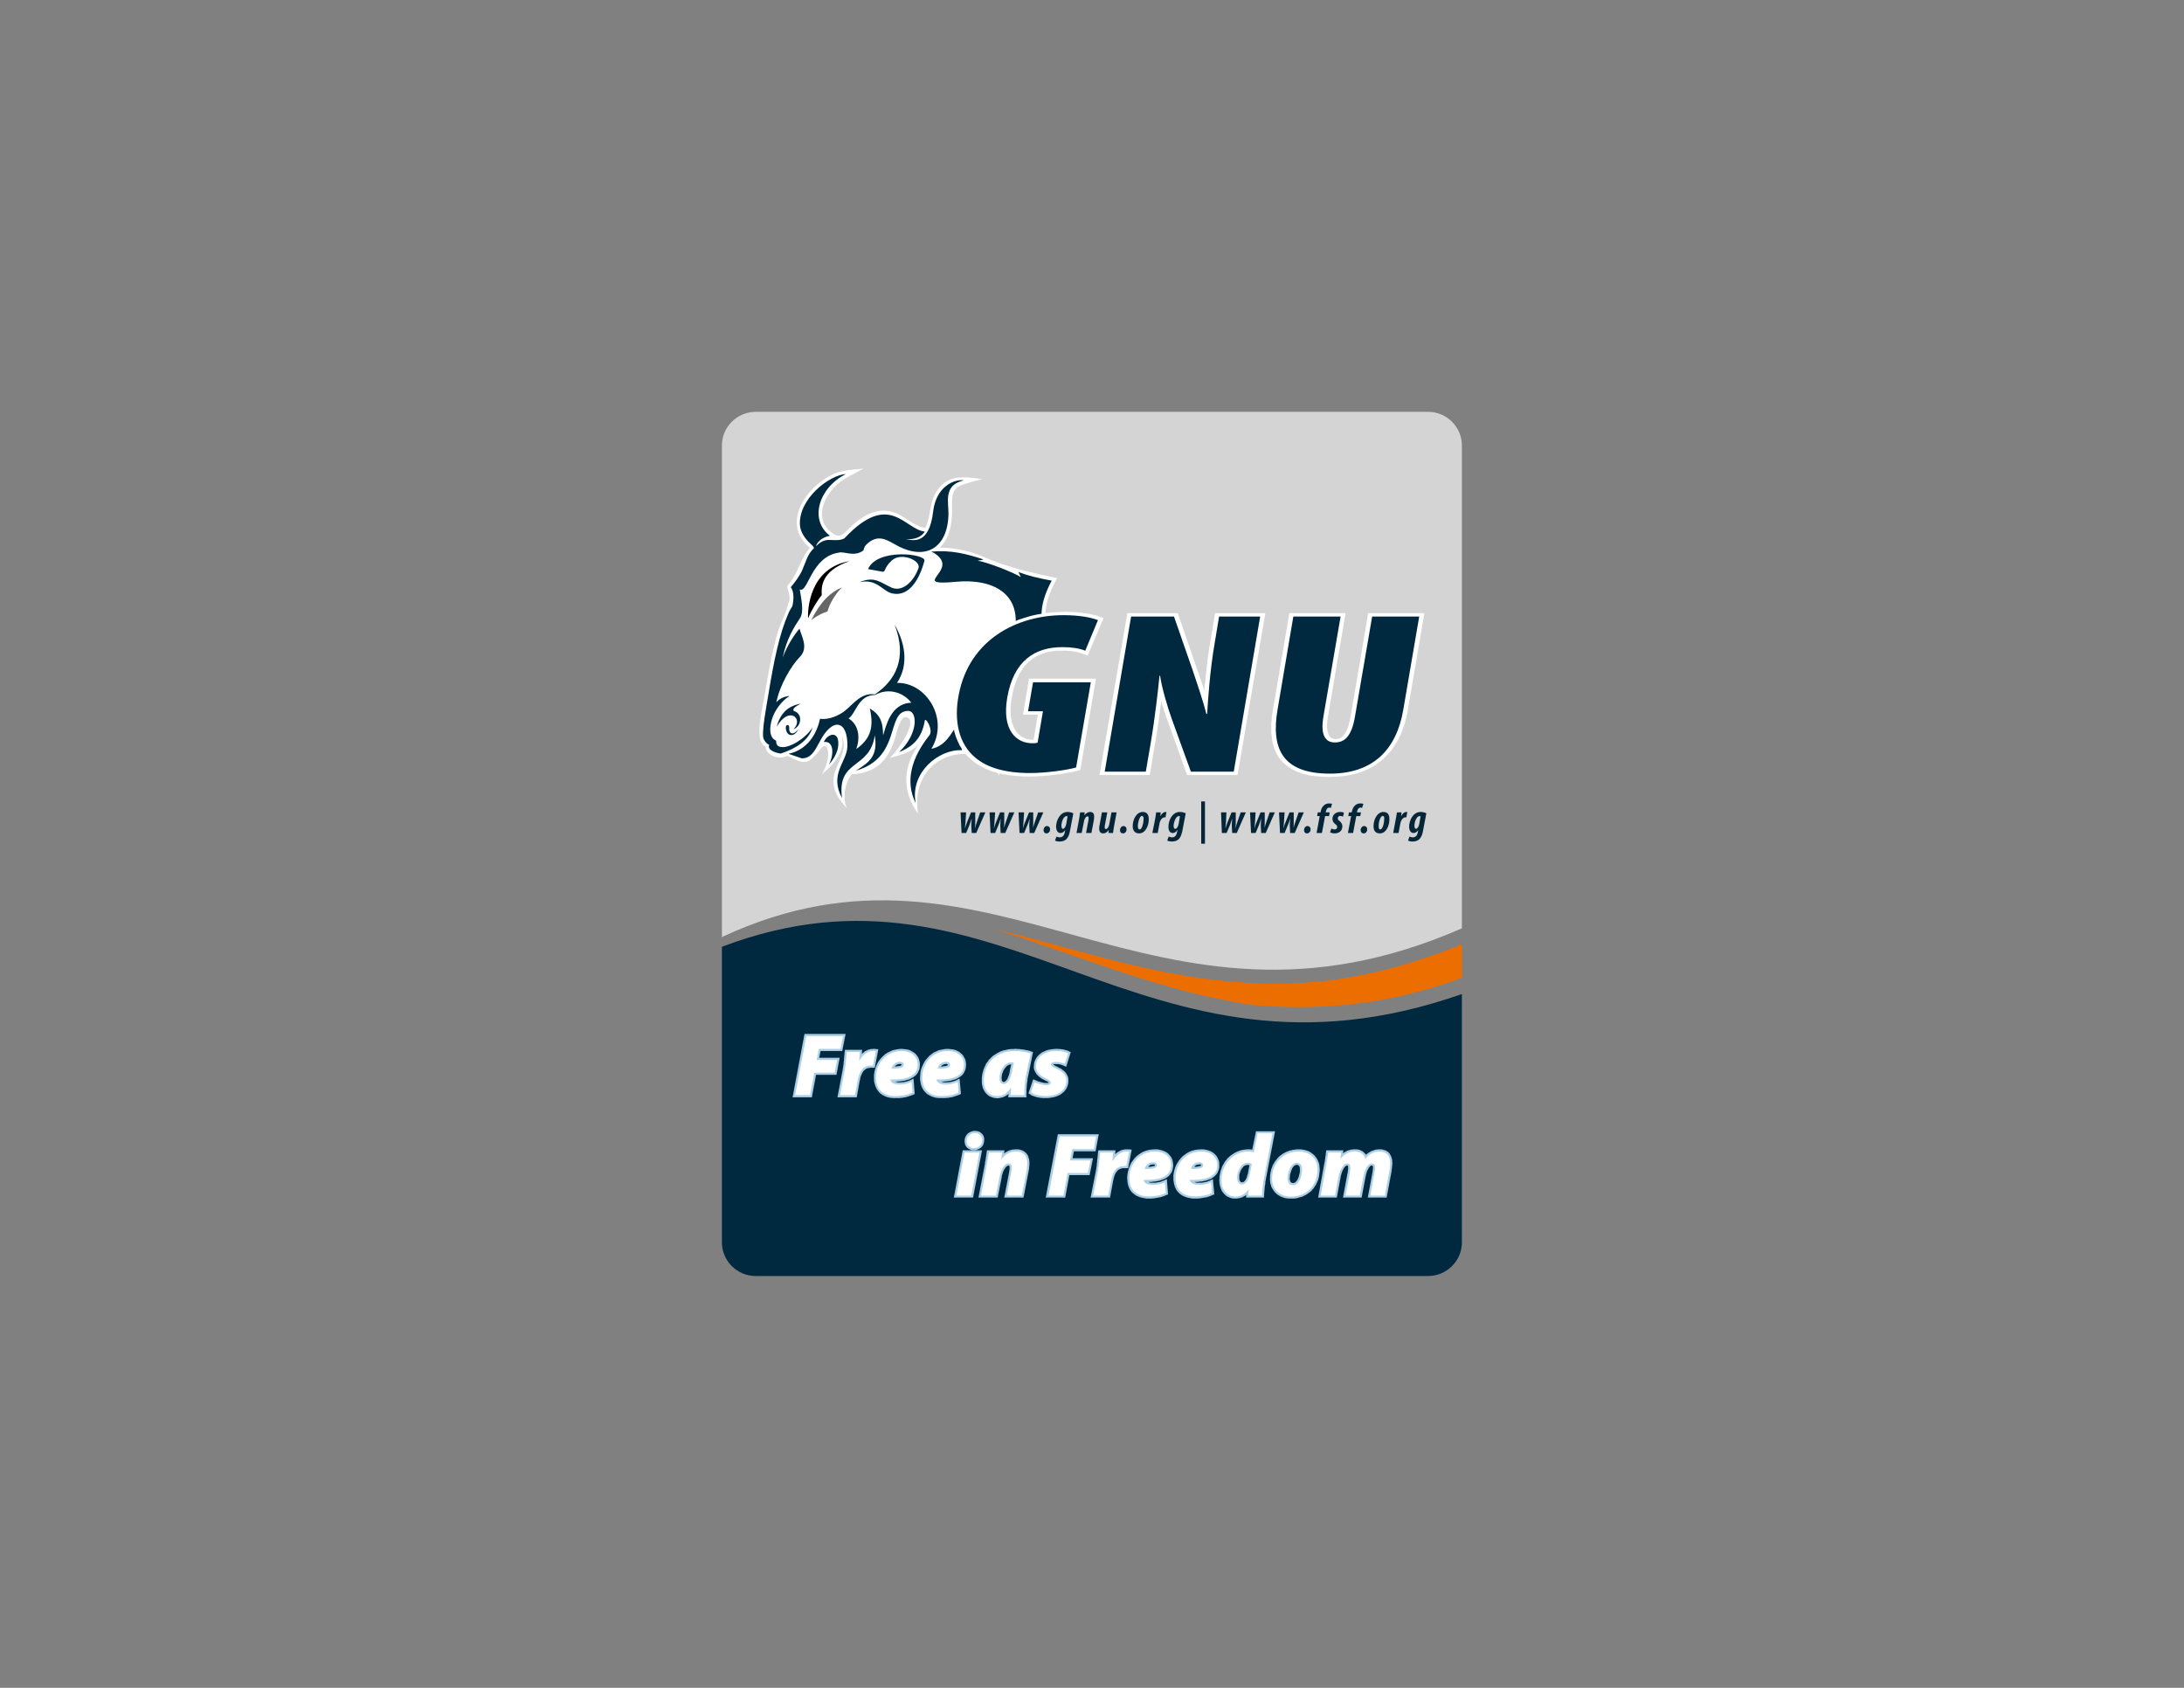
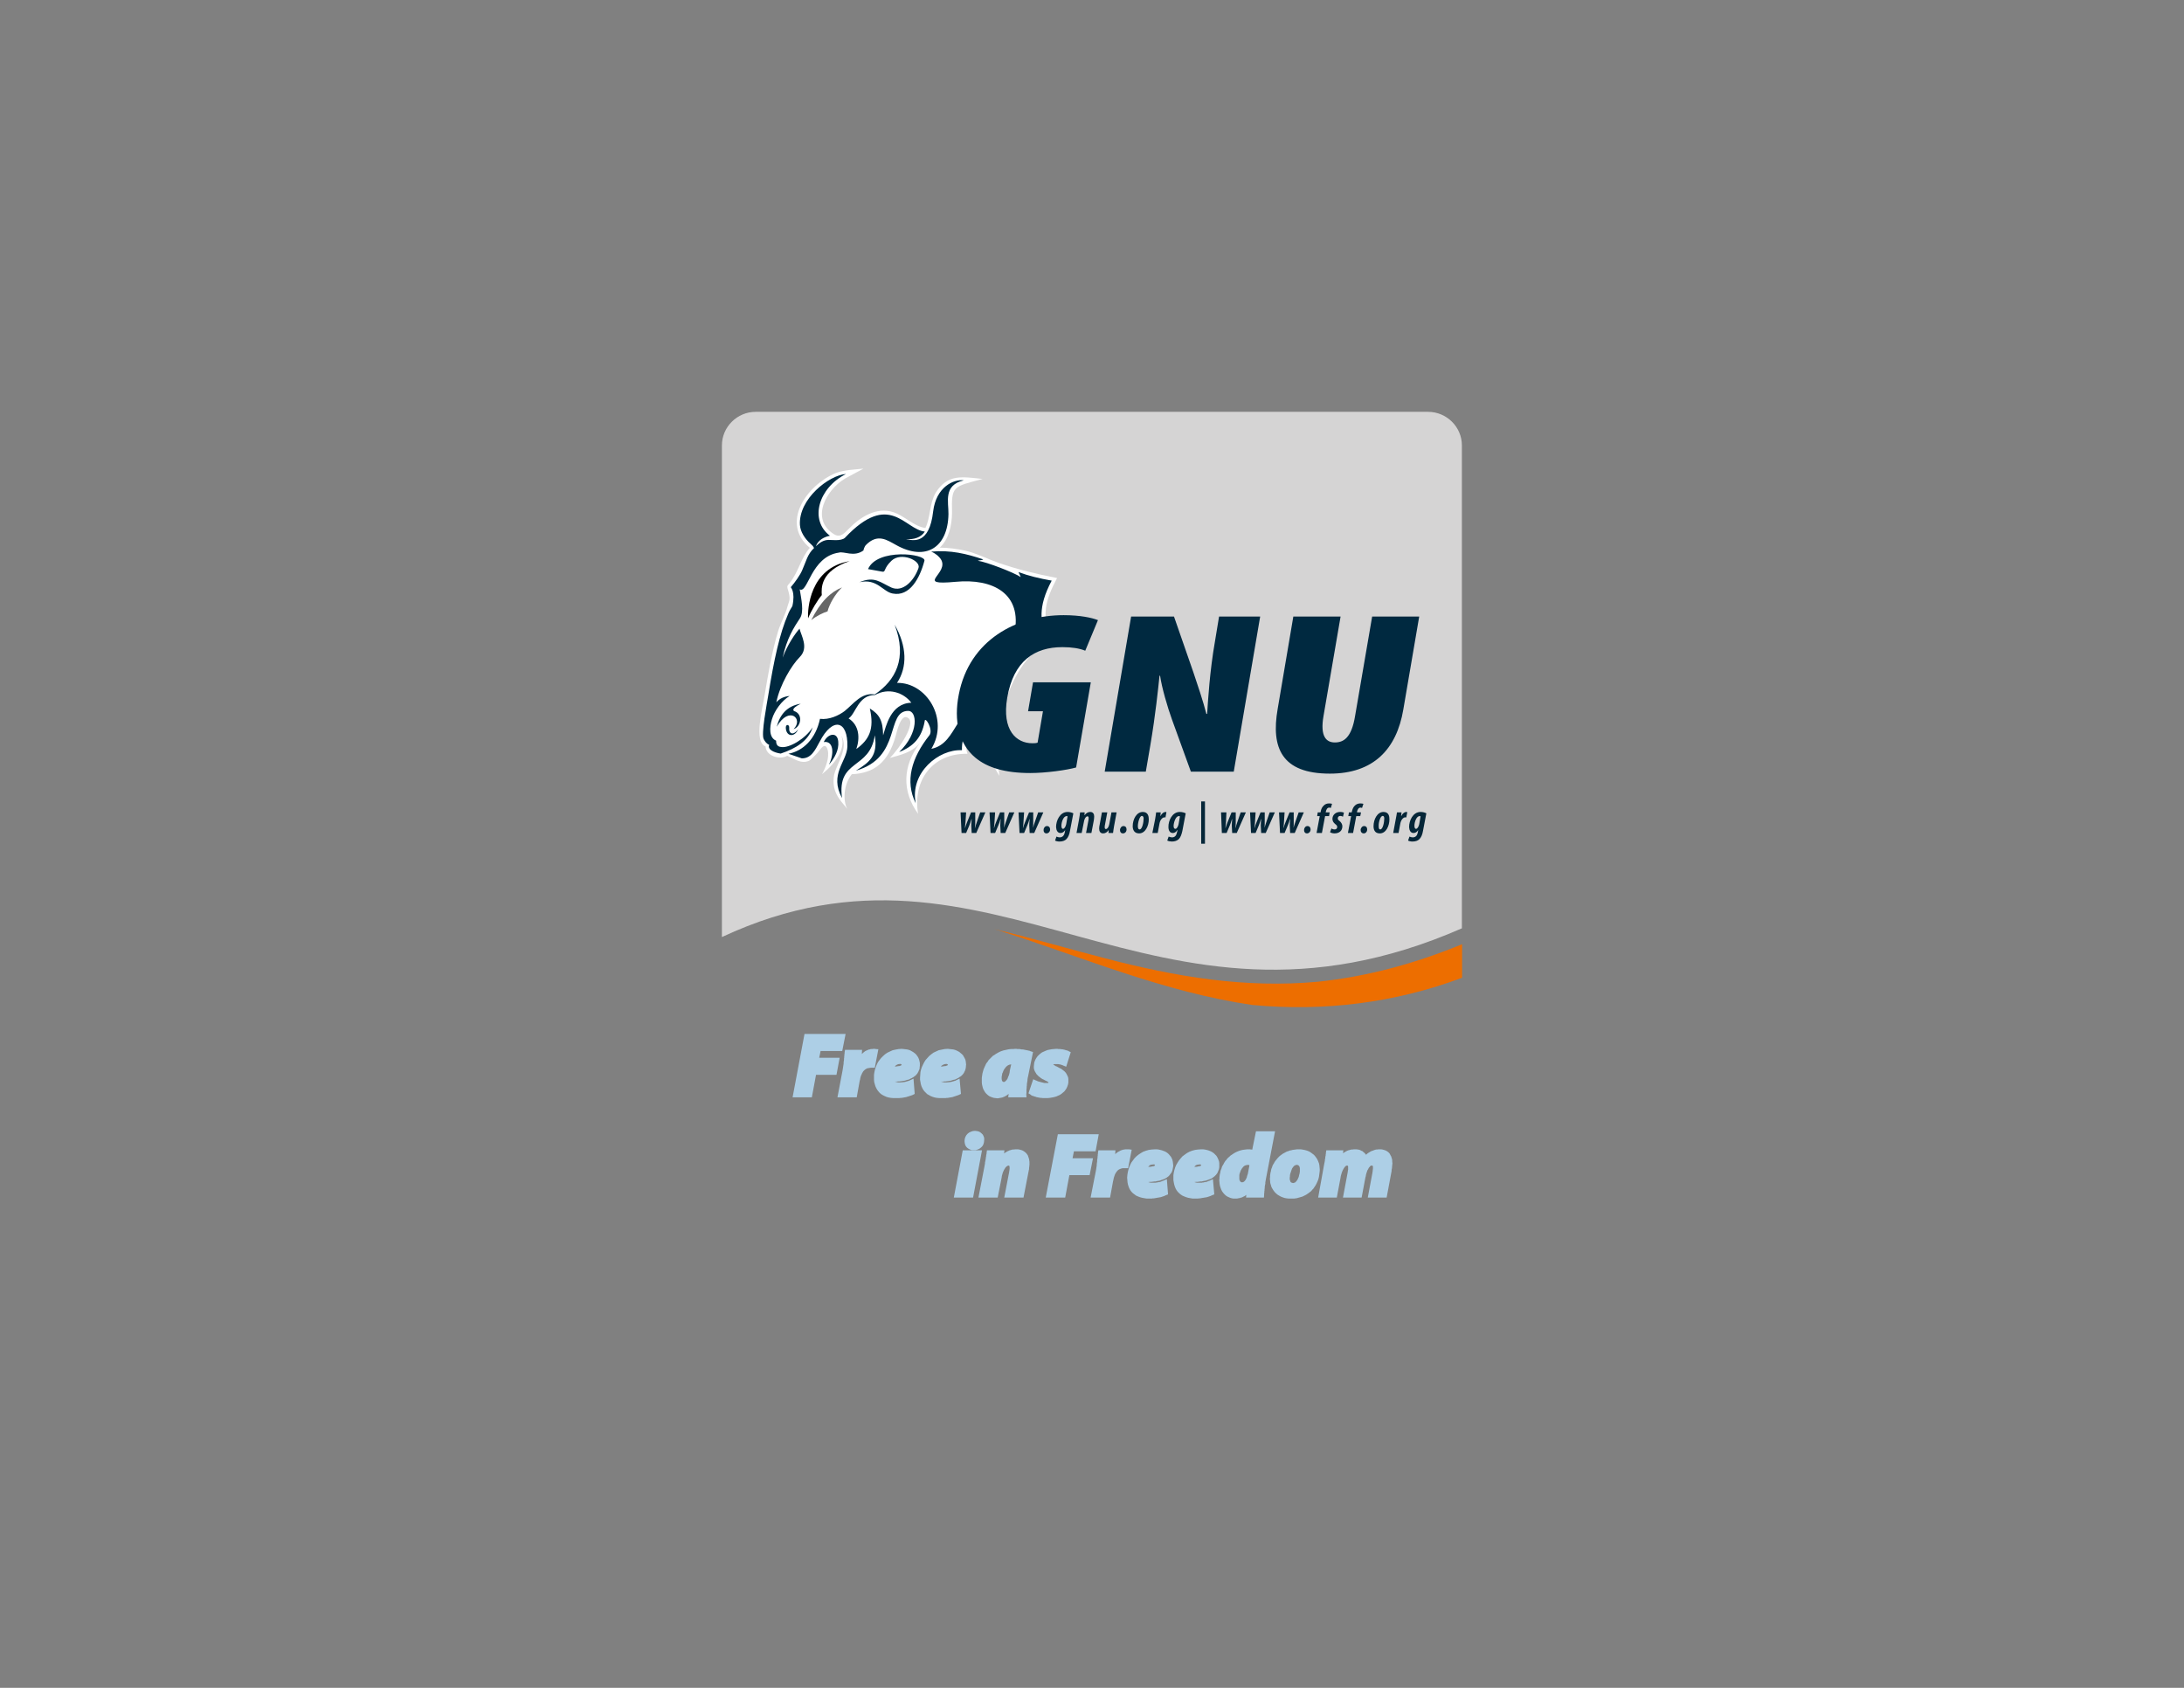
<svg xmlns="http://www.w3.org/2000/svg" version="1.0" width="11in" height="8.5in" viewBox="0 0 11 8.5" id="svg2012" xml:space="preserve">
  <rect x="0" y="0" width="11" height="8.5" fill="#808080" stroke="none" />
  <defs id="defs2014">
    <style type="text/css" id="style2016" />
  </defs>
  <g id="Layer_x0020_1">
    <path d="M 7.363,4.675 C 5.797,5.361 5.008,4.079 3.636,4.719 L 3.636,2.243 C 3.636,2.15 3.713,2.074 3.806,2.074 L 7.193,2.074 C 7.286,2.074 7.363,2.15 7.363,2.243 L 7.363,4.443 L 7.363,4.675 L 7.363,4.675 z " style="fill:#d5d4d4" id="path2020" />
    <path d="M 6.638,4.944 C 6.888,4.918 7.132,4.851 7.364,4.755 L 7.364,4.924 C 7.025,5.051 6.668,5.095 6.307,5.061 C 5.862,4.996 5.459,4.823 5.035,4.687 L 5.007,4.679 C 5.195,4.723 5.38,4.778 5.566,4.826 C 5.921,4.919 6.271,4.978 6.638,4.944 L 6.638,4.944 z " style="fill:#ed6e00" id="path2022" />
-     <path d="M 3.806,6.426 L 7.193,6.426 C 7.286,6.426 7.363,6.35 7.363,6.257 L 7.363,5.006 C 5.745,5.573 5.057,4.229 3.636,4.768 L 3.636,5.001 L 3.636,5.046 L 3.636,6.257 C 3.636,6.35 3.713,6.426 3.806,6.426 L 3.806,6.426 z " style="fill:#002940" id="path2024" />
    <path d="M 4.14,3.899 C 4.173,3.872 4.208,3.838 4.229,3.795 C 4.244,3.764 4.249,3.733 4.237,3.704 C 4.276,3.767 4.215,3.842 4.201,3.903 C 4.187,3.986 4.229,4.027 4.267,4.073 C 4.246,4.034 4.247,3.954 4.29,3.899 C 4.402,3.894 4.473,3.841 4.511,3.707 C 4.517,3.686 4.538,3.584 4.577,3.618 C 4.609,3.646 4.537,3.762 4.482,3.817 C 4.539,3.801 4.594,3.789 4.634,3.741 C 4.543,3.859 4.544,3.988 4.624,4.098 C 4.596,3.928 4.698,3.793 4.873,3.796 C 4.837,3.7 4.956,3.61 4.963,3.683 C 4.967,3.788 5.009,3.871 5.034,3.907 C 4.998,3.672 5.074,3.341 5.294,3.218 C 5.245,3.098 5.264,3.025 5.324,2.911 C 5.22,2.891 5.127,2.868 5.03,2.835 C 4.976,2.816 4.918,2.786 4.861,2.773 C 4.818,2.764 4.777,2.758 4.733,2.758 C 4.78,2.715 4.794,2.644 4.795,2.583 C 4.792,2.447 4.798,2.452 4.949,2.412 C 4.846,2.401 4.773,2.386 4.713,2.481 C 4.68,2.538 4.688,2.602 4.661,2.659 C 4.602,2.651 4.556,2.597 4.498,2.579 C 4.414,2.552 4.333,2.604 4.277,2.661 C 4.254,2.684 4.233,2.711 4.2,2.69 C 4.08,2.614 4.16,2.468 4.256,2.41 L 4.349,2.36 C 4.302,2.365 4.255,2.366 4.21,2.382 C 4.064,2.442 3.928,2.634 4.079,2.759 C 4.034,2.808 4.021,2.884 3.975,2.939 C 3.968,2.947 3.964,2.949 3.966,2.961 C 3.985,3.021 3.975,3.022 3.967,3.052 C 3.956,3.095 3.932,3.137 3.919,3.179 C 3.888,3.282 3.87,3.389 3.852,3.496 C 3.842,3.562 3.794,3.737 3.856,3.759 C 3.857,3.806 3.927,3.829 3.965,3.806 C 4.007,3.825 4.035,3.847 4.073,3.832 C 4.084,3.827 4.101,3.809 4.117,3.792 C 4.13,3.778 4.156,3.729 4.169,3.778 C 4.178,3.814 4.159,3.866 4.14,3.899 L 4.14,3.899 z " style="fill:white" id="path2026" />
    <path d="M 4.02,3.673 C 4.002,3.714 3.962,3.71 3.958,3.669 C 3.955,3.644 3.977,3.647 3.975,3.666 C 3.972,3.69 3.991,3.71 4.02,3.673 z M 4.033,3.544 C 3.963,3.555 3.928,3.6 3.912,3.66 C 3.974,3.552 4.049,3.62 3.997,3.672 C 4.035,3.66 4.046,3.596 4,3.581 C 4,3.581 3.978,3.571 4.033,3.544 L 4.033,3.544 z M 4.407,3.5 C 4.474,3.462 4.551,3.487 4.59,3.539 C 4.485,3.542 4.462,3.66 4.448,3.703 C 4.447,3.627 4.428,3.597 4.381,3.568 C 4.405,3.672 4.377,3.726 4.313,3.772 C 4.332,3.717 4.328,3.652 4.274,3.618 C 4.311,3.594 4.322,3.5 4.407,3.5 L 4.407,3.5 z M 4.406,3.497 C 4.338,3.487 4.301,3.543 4.254,3.581 C 4.225,3.603 4.176,3.626 4.13,3.62 C 4.108,3.723 4.044,3.782 3.971,3.796 L 4.038,3.819 C 4.085,3.82 4.105,3.779 4.128,3.736 C 4.194,3.608 4.271,3.628 4.268,3.759 C 4.266,3.837 4.175,3.897 4.241,4.019 C 4.214,3.821 4.381,3.878 4.406,3.703 C 4.423,3.808 4.378,3.839 4.311,3.881 C 4.543,3.815 4.46,3.581 4.574,3.58 C 4.619,3.579 4.63,3.69 4.529,3.787 C 4.601,3.759 4.642,3.715 4.657,3.634 C 4.657,3.601 4.703,3.675 4.681,3.703 C 4.591,3.816 4.557,3.934 4.612,4.045 C 4.582,3.891 4.728,3.772 4.845,3.778 C 4.841,3.625 4.989,3.599 4.986,3.668 C 4.983,3.733 4.994,3.773 5.012,3.836 C 4.989,3.624 5.069,3.314 5.272,3.21 C 5.241,3.136 5.225,3.06 5.297,2.924 C 5.235,2.913 5.18,2.9 5.13,2.881 C 5.132,2.888 5.139,2.899 5.141,2.906 C 5.106,2.883 4.969,2.83 4.925,2.824 C 4.93,2.821 4.947,2.822 4.952,2.817 C 4.869,2.789 4.788,2.769 4.69,2.778 C 4.716,2.789 4.729,2.803 4.738,2.815 C 4.787,2.889 4.599,2.95 4.813,2.93 C 5,2.912 5.151,2.989 5.109,3.191 C 5.006,3.308 4.986,3.416 4.978,3.569 C 4.808,3.53 4.83,3.744 4.691,3.771 C 4.782,3.621 4.666,3.436 4.518,3.439 C 4.571,3.359 4.568,3.254 4.506,3.146 C 4.571,3.316 4.51,3.427 4.406,3.497 L 4.406,3.497 z M 3.942,3.312 C 3.963,3.214 3.999,3.159 4.03,3.112 C 4.05,3.08 4.036,3.018 4.028,2.968 C 4.069,2.991 4.084,2.803 4.225,2.783 C 4.251,2.775 4.301,2.807 4.349,2.772 C 4.349,2.767 4.355,2.752 4.36,2.746 C 4.42,2.684 4.468,2.72 4.514,2.745 C 4.661,2.827 4.774,2.76 4.777,2.589 C 4.778,2.527 4.75,2.444 4.854,2.419 C 4.804,2.412 4.715,2.452 4.7,2.575 C 4.681,2.745 4.599,2.722 4.563,2.715 C 4.603,2.718 4.639,2.707 4.658,2.677 C 4.556,2.667 4.481,2.47 4.256,2.708 C 4.237,2.727 4.181,2.718 4.174,2.719 C 4.149,2.719 4.129,2.732 4.109,2.751 C 4.123,2.717 4.152,2.704 4.18,2.698 C 4.075,2.619 4.122,2.457 4.261,2.387 C 4.175,2.393 4.021,2.513 4.029,2.644 C 4.031,2.677 4.053,2.713 4.084,2.74 C 4.089,2.744 4.097,2.752 4.1,2.76 C 4.066,2.792 4.06,2.828 4.041,2.87 C 4.031,2.895 4.003,2.934 3.983,2.957 C 3.982,2.958 4.007,2.979 3.991,3.052 C 3.986,3.06 3.974,3.08 3.97,3.091 C 3.926,3.192 3.898,3.325 3.87,3.498 C 3.863,3.543 3.832,3.699 3.847,3.723 C 3.851,3.73 3.858,3.744 3.874,3.751 C 3.865,3.775 3.898,3.79 3.932,3.795 C 4.008,3.77 4.072,3.731 4.093,3.663 C 4.056,3.721 3.975,3.768 3.935,3.762 C 3.927,3.761 3.908,3.759 3.909,3.73 C 3.873,3.715 3.875,3.664 3.888,3.622 C 3.901,3.578 3.938,3.528 3.977,3.505 C 3.951,3.507 3.927,3.517 3.91,3.537 C 3.928,3.448 3.987,3.35 4.028,3.309 C 4.075,3.262 4.035,3.201 4.027,3.166 C 4.005,3.19 3.965,3.249 3.942,3.312 L 3.942,3.312 z M 4.372,2.866 C 4.418,2.759 4.665,2.789 4.656,2.824 C 4.633,2.912 4.582,3.006 4.496,2.989 C 4.446,2.98 4.418,2.912 4.329,2.932 C 4.405,2.9 4.433,2.933 4.49,2.959 C 4.548,2.984 4.604,2.924 4.626,2.861 C 4.64,2.823 4.538,2.778 4.49,2.824 C 4.449,2.863 4.462,2.882 4.444,2.879 L 4.372,2.866 L 4.372,2.866 z M 4.175,3.851 C 4.204,3.817 4.226,3.777 4.222,3.735 C 4.218,3.683 4.169,3.694 4.149,3.737 C 4.198,3.729 4.203,3.795 4.175,3.851 L 4.175,3.851 z " style="fill:#002940" id="path2028" />
    <path d="M 4.086,3.123 C 4.133,3.029 4.183,2.982 4.241,2.958 C 4.205,2.993 4.177,3.043 4.168,3.079 C 4.147,3.085 4.112,3.102 4.086,3.123 L 4.086,3.123 z " style="fill:#666" id="path2030" />
    <path d="M 4.279,2.826 C 4.13,2.876 4.137,2.964 4.139,2.997 C 4.118,3.022 4.086,3.074 4.07,3.114 C 4.067,3.07 4.077,2.86 4.279,2.826 L 4.279,2.826 z " style="fill:black" id="path2032" />
-     <path d="M 5.167,3.72 L 5.162,3.718 L 5.156,3.715 L 5.151,3.712 L 5.145,3.709 L 5.14,3.706 L 5.135,3.701 L 5.13,3.697 L 5.125,3.692 L 5.121,3.687 L 5.116,3.681 L 5.112,3.674 L 5.108,3.668 L 5.105,3.66 L 5.102,3.652 L 5.099,3.644 L 5.096,3.635 L 5.094,3.625 L 5.092,3.615 L 5.091,3.605 L 5.09,3.594 L 5.09,3.582 L 5.09,3.57 L 5.09,3.557 L 5.092,3.543 L 5.093,3.529 L 5.096,3.514 L 5.099,3.498 L 5.102,3.482 L 5.106,3.466 L 5.11,3.452 L 5.115,3.438 L 5.12,3.425 L 5.126,3.412 L 5.131,3.4 L 5.137,3.389 L 5.144,3.378 L 5.15,3.368 L 5.157,3.359 L 5.165,3.35 L 5.172,3.342 L 5.18,3.334 L 5.188,3.327 L 5.196,3.321 L 5.204,3.315 L 5.213,3.309 L 5.222,3.304 L 5.231,3.3 L 5.24,3.296 L 5.25,3.292 L 5.259,3.289 L 5.269,3.286 L 5.28,3.283 L 5.29,3.281 L 5.301,3.28 L 5.313,3.278 L 5.324,3.277 L 5.336,3.277 L 5.348,3.277 L 5.352,3.277 L 5.356,3.277 L 5.36,3.277 L 5.364,3.277 L 5.368,3.277 L 5.372,3.277 L 5.376,3.277 L 5.38,3.278 L 5.384,3.278 L 5.387,3.278 L 5.391,3.279 L 5.395,3.279 L 5.398,3.279 L 5.401,3.28 L 5.405,3.28 L 5.408,3.281 L 5.411,3.281 L 5.415,3.282 L 5.418,3.282 L 5.421,3.283 L 5.424,3.283 L 5.427,3.284 L 5.43,3.285 L 5.433,3.286 L 5.435,3.286 L 5.438,3.287 L 5.441,3.288 L 5.443,3.289 L 5.446,3.289 L 5.448,3.29 L 5.451,3.291 L 5.478,3.302 L 5.558,3.113 L 5.54,3.106 L 5.536,3.105 L 5.533,3.104 L 5.529,3.102 L 5.525,3.101 L 5.521,3.1 L 5.517,3.099 L 5.512,3.098 L 5.508,3.097 L 5.503,3.095 L 5.498,3.094 L 5.493,3.093 L 5.488,3.092 L 5.483,3.091 L 5.477,3.09 L 5.471,3.089 L 5.466,3.089 L 5.46,3.088 L 5.453,3.087 L 5.447,3.086 L 5.441,3.085 L 5.434,3.085 L 5.427,3.084 L 5.421,3.083 L 5.413,3.083 L 5.406,3.083 L 5.399,3.082 L 5.391,3.082 L 5.384,3.082 L 5.376,3.081 L 5.368,3.081 L 5.36,3.081 L 5.337,3.082 L 5.314,3.083 L 5.29,3.085 L 5.267,3.087 L 5.245,3.091 L 5.222,3.095 L 5.199,3.1 L 5.177,3.106 L 5.155,3.113 L 5.133,3.12 L 5.111,3.129 L 5.09,3.138 L 5.069,3.148 L 5.049,3.159 L 5.029,3.17 L 5.01,3.183 L 4.992,3.196 L 4.974,3.21 L 4.956,3.225 L 4.939,3.241 L 4.924,3.258 L 4.908,3.276 L 4.894,3.294 L 4.88,3.313 L 4.868,3.333 L 4.856,3.354 L 4.845,3.376 L 4.835,3.399 L 4.827,3.422 L 4.819,3.447 L 4.812,3.472 L 4.806,3.498 L 4.804,3.51 L 4.802,3.523 L 4.8,3.535 L 4.799,3.547 L 4.798,3.56 L 4.797,3.572 L 4.797,3.584 L 4.797,3.596 L 4.797,3.607 L 4.797,3.619 L 4.798,3.63 L 4.799,3.642 L 4.801,3.653 L 4.803,3.664 L 4.805,3.675 L 4.807,3.686 L 4.81,3.696 L 4.813,3.706 L 4.817,3.717 L 4.821,3.726 L 4.825,3.736 L 4.83,3.746 L 4.834,3.755 L 4.84,3.764 L 4.845,3.773 L 4.851,3.782 L 4.858,3.79 L 4.864,3.798 L 4.871,3.806 L 4.879,3.814 L 4.887,3.821 L 4.895,3.828 L 4.901,3.833 L 4.907,3.838 L 4.913,3.842 L 4.92,3.847 L 4.926,3.851 L 4.933,3.855 L 4.94,3.859 L 4.948,3.863 L 4.955,3.867 L 4.963,3.871 L 4.971,3.874 L 4.979,3.877 L 4.987,3.881 L 4.996,3.884 L 5.004,3.887 L 5.013,3.889 L 5.023,3.892 L 5.032,3.894 L 5.041,3.896 L 5.051,3.899 L 5.061,3.9 L 5.071,3.902 L 5.082,3.904 L 5.093,3.905 L 5.103,3.906 L 5.115,3.908 L 5.126,3.908 L 5.137,3.909 L 5.149,3.91 L 5.161,3.91 L 5.173,3.91 L 5.186,3.911 L 5.194,3.91 L 5.202,3.91 L 5.21,3.91 L 5.218,3.91 L 5.226,3.909 L 5.235,3.909 L 5.243,3.908 L 5.251,3.908 L 5.26,3.907 L 5.268,3.906 L 5.277,3.906 L 5.285,3.905 L 5.293,3.904 L 5.302,3.903 L 5.31,3.902 L 5.318,3.901 L 5.326,3.9 L 5.334,3.899 L 5.342,3.898 L 5.349,3.897 L 5.357,3.895 L 5.364,3.894 L 5.371,3.893 L 5.378,3.892 L 5.385,3.891 L 5.392,3.889 L 5.398,3.888 L 5.404,3.887 L 5.41,3.885 L 5.415,3.884 L 5.421,3.883 L 5.441,3.877 L 5.52,3.418 L 5.183,3.418 L 5.152,3.599 L 5.227,3.599 L 5.206,3.725 L 5.206,3.725 L 5.203,3.725 L 5.196,3.725 L 5.19,3.725 L 5.185,3.724 L 5.179,3.723 L 5.173,3.722 L 5.167,3.72 L 5.167,3.72 z M 5.854,3.549 L 5.856,3.556 L 5.859,3.563 L 5.861,3.571 L 5.863,3.578 L 5.865,3.585 L 5.868,3.592 L 5.87,3.599 L 5.872,3.606 L 5.874,3.612 L 5.877,3.618 L 5.879,3.624 L 5.881,3.63 L 5.979,3.903 L 6.233,3.903 L 6.373,3.088 L 6.12,3.088 L 6.096,3.232 L 6.094,3.246 L 6.091,3.26 L 6.089,3.274 L 6.087,3.288 L 6.085,3.302 L 6.083,3.315 L 6.081,3.329 L 6.08,3.343 L 6.078,3.356 L 6.076,3.37 L 6.075,3.383 L 6.074,3.396 L 6.072,3.409 L 6.071,3.421 L 6.07,3.434 L 6.069,3.446 L 6.067,3.458 L 6.066,3.47 L 6.066,3.478 L 6.064,3.474 L 6.062,3.467 L 6.06,3.46 L 6.058,3.453 L 6.055,3.446 L 6.053,3.439 L 6.051,3.432 L 6.049,3.426 L 6.046,3.419 L 6.044,3.413 L 6.042,3.407 L 6.04,3.401 L 6.038,3.396 L 6.037,3.39 L 6.035,3.385 L 6.033,3.381 L 5.932,3.088 L 5.678,3.088 L 5.538,3.903 L 5.791,3.903 L 5.816,3.752 L 5.819,3.738 L 5.821,3.724 L 5.823,3.71 L 5.826,3.696 L 5.828,3.682 L 5.83,3.669 L 5.832,3.655 L 5.834,3.642 L 5.836,3.629 L 5.837,3.617 L 5.839,3.604 L 5.841,3.592 L 5.842,3.58 L 5.844,3.568 L 5.845,3.556 L 5.847,3.545 L 5.848,3.534 L 5.849,3.529 L 5.85,3.533 L 5.852,3.541 L 5.854,3.549 L 5.854,3.549 z M 6.494,3.088 L 6.412,3.571 L 6.409,3.59 L 6.406,3.608 L 6.405,3.625 L 6.403,3.643 L 6.403,3.66 L 6.403,3.676 L 6.403,3.692 L 6.405,3.708 L 6.407,3.723 L 6.409,3.738 L 6.413,3.752 L 6.417,3.766 L 6.422,3.779 L 6.428,3.792 L 6.435,3.805 L 6.442,3.816 L 6.451,3.827 L 6.46,3.838 L 6.471,3.848 L 6.482,3.857 L 6.494,3.866 L 6.508,3.874 L 6.522,3.881 L 6.537,3.888 L 6.554,3.894 L 6.571,3.899 L 6.589,3.903 L 6.608,3.907 L 6.628,3.909 L 6.649,3.911 L 6.672,3.912 L 6.695,3.913 L 6.716,3.912 L 6.737,3.911 L 6.757,3.909 L 6.777,3.907 L 6.796,3.904 L 6.815,3.899 L 6.833,3.895 L 6.851,3.889 L 6.868,3.883 L 6.884,3.876 L 6.9,3.868 L 6.915,3.86 L 6.93,3.851 L 6.943,3.841 L 6.957,3.831 L 6.969,3.82 L 6.981,3.808 L 6.993,3.796 L 7.004,3.783 L 7.014,3.77 L 7.023,3.756 L 7.032,3.742 L 7.041,3.728 L 7.048,3.712 L 7.056,3.697 L 7.062,3.68 L 7.068,3.664 L 7.074,3.647 L 7.079,3.629 L 7.084,3.611 L 7.088,3.592 L 7.091,3.574 L 7.174,3.088 L 6.891,3.088 L 6.803,3.606 L 6.801,3.616 L 6.799,3.625 L 6.797,3.634 L 6.795,3.642 L 6.793,3.65 L 6.791,3.657 L 6.788,3.664 L 6.786,3.67 L 6.783,3.676 L 6.781,3.682 L 6.778,3.687 L 6.776,3.691 L 6.773,3.695 L 6.771,3.699 L 6.768,3.702 L 6.765,3.705 L 6.763,3.708 L 6.76,3.71 L 6.758,3.712 L 6.756,3.714 L 6.753,3.715 L 6.751,3.717 L 6.749,3.718 L 6.747,3.719 L 6.745,3.719 L 6.742,3.72 L 6.74,3.721 L 6.737,3.721 L 6.735,3.721 L 6.732,3.722 L 6.729,3.722 L 6.726,3.722 L 6.723,3.722 L 6.721,3.722 L 6.718,3.721 L 6.716,3.721 L 6.714,3.72 L 6.712,3.72 L 6.71,3.719 L 6.708,3.718 L 6.706,3.717 L 6.704,3.716 L 6.702,3.714 L 6.7,3.713 L 6.698,3.711 L 6.697,3.708 L 6.695,3.706 L 6.693,3.703 L 6.692,3.7 L 6.69,3.696 L 6.689,3.692 L 6.688,3.688 L 6.686,3.683 L 6.686,3.678 L 6.685,3.673 L 6.684,3.667 L 6.684,3.661 L 6.684,3.654 L 6.684,3.647 L 6.685,3.64 L 6.685,3.632 L 6.686,3.624 L 6.687,3.615 L 6.689,3.606 L 6.777,3.088 L 6.494,3.088 L 6.494,3.088 z " style="fill:white" id="path2034" />
    <path d="M 5.494,3.436 L 5.203,3.436 L 5.178,3.582 L 5.253,3.582 L 5.226,3.74 C 5.218,3.743 5.209,3.743 5.199,3.743 C 5.12,3.743 5.045,3.679 5.073,3.514 C 5.105,3.328 5.211,3.259 5.351,3.259 C 5.398,3.259 5.437,3.265 5.466,3.277 L 5.53,3.123 C 5.5,3.111 5.441,3.098 5.357,3.098 C 5.121,3.098 4.882,3.222 4.829,3.498 C 4.803,3.629 4.829,3.747 4.913,3.816 C 4.972,3.865 5.059,3.893 5.189,3.893 C 5.269,3.893 5.374,3.878 5.42,3.865 L 5.494,3.436 L 5.494,3.436 z M 5.771,3.886 L 5.794,3.752 C 5.82,3.599 5.833,3.47 5.84,3.403 L 5.843,3.403 C 5.851,3.461 5.881,3.564 5.903,3.624 L 5.998,3.886 L 6.214,3.886 L 6.347,3.105 L 6.14,3.105 L 6.119,3.232 C 6.093,3.38 6.084,3.531 6.08,3.595 L 6.076,3.595 C 6.061,3.535 6.028,3.437 6.011,3.387 L 5.913,3.105 L 5.697,3.105 L 5.564,3.886 L 5.771,3.886 L 5.771,3.886 z M 6.514,3.105 L 6.435,3.571 C 6.401,3.767 6.456,3.896 6.698,3.896 C 6.917,3.896 7.034,3.774 7.068,3.573 L 7.148,3.105 L 6.911,3.105 L 6.825,3.606 C 6.807,3.716 6.767,3.739 6.723,3.739 C 6.68,3.739 6.648,3.709 6.666,3.606 L 6.752,3.105 L 6.514,3.105 L 6.514,3.105 z " style="fill:#002940;fill-rule:nonzero" id="path2036" />
    <path d="M 3.992,5.526 L 4.089,5.526 L 4.11,5.413 L 4.213,5.413 L 4.229,5.327 L 4.126,5.327 L 4.133,5.293 L 4.242,5.293 L 4.259,5.207 L 4.052,5.207 L 3.992,5.526 L 3.992,5.526 z M 4.424,5.284 L 4.411,5.283 L 4.409,5.283 L 4.407,5.282 L 4.406,5.282 L 4.404,5.282 L 4.402,5.282 L 4.401,5.282 L 4.399,5.282 L 4.393,5.283 L 4.386,5.283 L 4.38,5.285 L 4.374,5.286 L 4.368,5.289 L 4.363,5.291 L 4.357,5.294 L 4.352,5.298 L 4.347,5.302 L 4.343,5.306 L 4.341,5.308 L 4.341,5.304 L 4.342,5.287 L 4.256,5.287 L 4.254,5.3 L 4.254,5.305 L 4.253,5.309 L 4.253,5.314 L 4.252,5.319 L 4.252,5.325 L 4.251,5.331 L 4.251,5.337 L 4.25,5.343 L 4.249,5.35 L 4.249,5.356 L 4.248,5.363 L 4.247,5.369 L 4.246,5.376 L 4.245,5.382 L 4.244,5.389 L 4.218,5.526 L 4.315,5.526 L 4.33,5.443 L 4.332,5.436 L 4.333,5.429 L 4.335,5.422 L 4.337,5.416 L 4.34,5.41 L 4.342,5.405 L 4.345,5.4 L 4.348,5.395 L 4.352,5.391 L 4.355,5.388 L 4.359,5.385 L 4.364,5.382 L 4.368,5.38 L 4.374,5.379 L 4.38,5.378 L 4.387,5.377 L 4.406,5.377 L 4.424,5.284 L 4.424,5.284 z M 4.534,5.451 L 4.53,5.451 L 4.525,5.451 L 4.519,5.45 L 4.515,5.449 L 4.511,5.448 L 4.507,5.447 L 4.507,5.447 L 4.508,5.447 L 4.516,5.447 L 4.523,5.446 L 4.531,5.446 L 4.538,5.445 L 4.545,5.444 L 4.551,5.443 L 4.558,5.442 L 4.564,5.44 L 4.57,5.438 L 4.576,5.437 L 4.581,5.435 L 4.586,5.432 L 4.591,5.43 L 4.596,5.427 L 4.601,5.424 L 4.605,5.421 L 4.609,5.418 L 4.613,5.415 L 4.616,5.411 L 4.62,5.407 L 4.622,5.403 L 4.625,5.398 L 4.627,5.393 L 4.629,5.389 L 4.631,5.384 L 4.632,5.378 L 4.632,5.373 L 4.633,5.368 L 4.633,5.362 L 4.633,5.353 L 4.631,5.344 L 4.629,5.336 L 4.626,5.328 L 4.622,5.321 L 4.617,5.314 L 4.612,5.308 L 4.606,5.303 L 4.599,5.298 L 4.592,5.294 L 4.585,5.29 L 4.577,5.287 L 4.568,5.285 L 4.56,5.284 L 4.551,5.283 L 4.542,5.282 L 4.526,5.283 L 4.51,5.286 L 4.496,5.289 L 4.483,5.295 L 4.47,5.301 L 4.458,5.309 L 4.448,5.318 L 4.438,5.328 L 4.43,5.338 L 4.422,5.349 L 4.416,5.361 L 4.411,5.374 L 4.407,5.386 L 4.404,5.399 L 4.402,5.413 L 4.402,5.426 L 4.402,5.438 L 4.403,5.449 L 4.406,5.46 L 4.409,5.47 L 4.413,5.479 L 4.418,5.488 L 4.424,5.496 L 4.43,5.503 L 4.438,5.51 L 4.446,5.515 L 4.456,5.52 L 4.465,5.524 L 4.476,5.527 L 4.487,5.529 L 4.499,5.53 L 4.511,5.53 L 4.516,5.53 L 4.52,5.53 L 4.525,5.53 L 4.53,5.53 L 4.536,5.529 L 4.541,5.529 L 4.547,5.528 L 4.553,5.527 L 4.558,5.526 L 4.564,5.525 L 4.57,5.523 L 4.577,5.521 L 4.583,5.519 L 4.589,5.517 L 4.595,5.515 L 4.607,5.509 L 4.601,5.432 L 4.584,5.44 L 4.58,5.442 L 4.577,5.443 L 4.574,5.444 L 4.57,5.445 L 4.567,5.446 L 4.563,5.447 L 4.56,5.448 L 4.556,5.449 L 4.553,5.449 L 4.549,5.45 L 4.545,5.45 L 4.542,5.45 L 4.538,5.451 L 4.534,5.451 L 4.534,5.451 z M 4.524,5.369 L 4.518,5.37 L 4.512,5.371 L 4.507,5.371 L 4.51,5.367 L 4.514,5.364 L 4.519,5.361 L 4.525,5.359 L 4.533,5.358 L 4.536,5.358 L 4.538,5.359 L 4.539,5.36 L 4.54,5.36 L 4.541,5.361 L 4.541,5.361 L 4.541,5.361 L 4.541,5.362 L 4.541,5.363 L 4.541,5.363 L 4.541,5.363 L 4.541,5.364 L 4.54,5.364 L 4.539,5.365 L 4.537,5.366 L 4.535,5.367 L 4.532,5.368 L 4.528,5.369 L 4.524,5.369 L 4.524,5.369 z M 4.766,5.451 L 4.763,5.451 L 4.757,5.451 L 4.752,5.45 L 4.747,5.449 L 4.743,5.448 L 4.739,5.447 L 4.739,5.447 L 4.741,5.447 L 4.748,5.447 L 4.756,5.446 L 4.763,5.446 L 4.77,5.445 L 4.777,5.444 L 4.784,5.443 L 4.79,5.442 L 4.796,5.44 L 4.802,5.438 L 4.808,5.437 L 4.814,5.435 L 4.819,5.432 L 4.824,5.43 L 4.829,5.427 L 4.833,5.424 L 4.838,5.421 L 4.842,5.418 L 4.845,5.415 L 4.849,5.411 L 4.852,5.407 L 4.855,5.403 L 4.857,5.398 L 4.86,5.393 L 4.861,5.389 L 4.863,5.384 L 4.864,5.378 L 4.865,5.373 L 4.865,5.368 L 4.866,5.362 L 4.865,5.353 L 4.864,5.344 L 4.862,5.336 L 4.858,5.328 L 4.854,5.321 L 4.85,5.314 L 4.844,5.308 L 4.838,5.303 L 4.832,5.298 L 4.825,5.294 L 4.817,5.29 L 4.809,5.287 L 4.801,5.285 L 4.792,5.284 L 4.783,5.283 L 4.774,5.282 L 4.758,5.283 L 4.743,5.286 L 4.728,5.289 L 4.715,5.295 L 4.702,5.301 L 4.691,5.309 L 4.68,5.318 L 4.671,5.328 L 4.662,5.338 L 4.655,5.349 L 4.649,5.361 L 4.643,5.374 L 4.639,5.386 L 4.636,5.399 L 4.635,5.413 L 4.634,5.426 L 4.634,5.438 L 4.636,5.449 L 4.638,5.46 L 4.641,5.47 L 4.645,5.479 L 4.65,5.488 L 4.656,5.496 L 4.663,5.503 L 4.67,5.51 L 4.679,5.515 L 4.688,5.52 L 4.698,5.524 L 4.708,5.527 L 4.719,5.529 L 4.731,5.53 L 4.744,5.53 L 4.748,5.53 L 4.753,5.53 L 4.758,5.53 L 4.763,5.53 L 4.768,5.529 L 4.774,5.529 L 4.779,5.528 L 4.785,5.527 L 4.791,5.526 L 4.797,5.525 L 4.803,5.523 L 4.809,5.521 L 4.815,5.519 L 4.821,5.517 L 4.827,5.515 L 4.84,5.509 L 4.833,5.432 L 4.816,5.44 L 4.813,5.442 L 4.81,5.443 L 4.806,5.444 L 4.803,5.445 L 4.799,5.446 L 4.796,5.447 L 4.792,5.448 L 4.789,5.449 L 4.785,5.449 L 4.781,5.45 L 4.778,5.45 L 4.774,5.45 L 4.77,5.451 L 4.766,5.451 L 4.766,5.451 z M 4.756,5.369 L 4.751,5.37 L 4.745,5.371 L 4.739,5.371 L 4.742,5.367 L 4.747,5.364 L 4.752,5.361 L 4.758,5.359 L 4.765,5.358 L 4.768,5.358 L 4.77,5.359 L 4.772,5.36 L 4.773,5.36 L 4.773,5.361 L 4.774,5.361 L 4.774,5.361 L 4.774,5.362 L 4.774,5.363 L 4.774,5.363 L 4.774,5.363 L 4.773,5.364 L 4.773,5.364 L 4.772,5.365 L 4.77,5.366 L 4.767,5.367 L 4.764,5.368 L 4.761,5.369 L 4.756,5.369 L 4.756,5.369 z M 5.19,5.294 L 5.186,5.292 L 5.181,5.291 L 5.177,5.29 L 5.172,5.289 L 5.167,5.288 L 5.162,5.287 L 5.157,5.286 L 5.152,5.285 L 5.146,5.285 L 5.141,5.284 L 5.135,5.283 L 5.13,5.283 L 5.124,5.283 L 5.119,5.282 L 5.113,5.282 L 5.103,5.283 L 5.092,5.283 L 5.082,5.284 L 5.072,5.286 L 5.063,5.288 L 5.054,5.29 L 5.045,5.293 L 5.037,5.296 L 5.029,5.3 L 5.022,5.304 L 5.015,5.308 L 5.008,5.313 L 5.001,5.317 L 4.995,5.323 L 4.99,5.328 L 4.984,5.334 L 4.979,5.339 L 4.975,5.346 L 4.97,5.352 L 4.966,5.358 L 4.963,5.365 L 4.96,5.371 L 4.957,5.378 L 4.954,5.385 L 4.952,5.392 L 4.95,5.399 L 4.948,5.407 L 4.947,5.414 L 4.946,5.421 L 4.945,5.428 L 4.945,5.435 L 4.945,5.443 L 4.945,5.452 L 4.946,5.461 L 4.948,5.47 L 4.95,5.478 L 4.953,5.486 L 4.957,5.493 L 4.961,5.5 L 4.966,5.506 L 4.972,5.512 L 4.978,5.517 L 4.984,5.521 L 4.991,5.524 L 4.999,5.527 L 5.006,5.529 L 5.014,5.53 L 5.022,5.531 L 5.027,5.531 L 5.032,5.53 L 5.038,5.529 L 5.043,5.528 L 5.048,5.527 L 5.053,5.525 L 5.058,5.523 L 5.064,5.52 L 5.069,5.517 L 5.074,5.514 L 5.078,5.51 L 5.08,5.509 L 5.08,5.51 L 5.078,5.526 L 5.17,5.526 L 5.169,5.51 L 5.17,5.504 L 5.17,5.498 L 5.17,5.492 L 5.17,5.486 L 5.171,5.479 L 5.171,5.473 L 5.172,5.466 L 5.172,5.46 L 5.173,5.453 L 5.174,5.447 L 5.175,5.441 L 5.175,5.436 L 5.176,5.43 L 5.177,5.425 L 5.178,5.421 L 5.203,5.298 L 5.19,5.294 L 5.19,5.294 z M 5.069,5.44 L 5.067,5.442 L 5.065,5.444 L 5.063,5.446 L 5.061,5.447 L 5.06,5.448 L 5.058,5.448 L 5.057,5.449 L 5.056,5.449 L 5.053,5.448 L 5.052,5.448 L 5.05,5.447 L 5.049,5.445 L 5.047,5.443 L 5.046,5.439 L 5.045,5.434 L 5.045,5.429 L 5.045,5.423 L 5.046,5.418 L 5.047,5.412 L 5.048,5.406 L 5.051,5.4 L 5.053,5.394 L 5.056,5.388 L 5.059,5.383 L 5.063,5.378 L 5.066,5.374 L 5.07,5.37 L 5.075,5.366 L 5.079,5.364 L 5.083,5.362 L 5.088,5.361 L 5.093,5.36 L 5.093,5.36 L 5.086,5.392 L 5.085,5.401 L 5.083,5.409 L 5.081,5.416 L 5.078,5.422 L 5.076,5.428 L 5.074,5.433 L 5.072,5.436 L 5.069,5.44 L 5.069,5.44 z M 5.299,5.527 L 5.309,5.525 L 5.32,5.522 L 5.329,5.518 L 5.338,5.514 L 5.347,5.508 L 5.354,5.502 L 5.361,5.496 L 5.367,5.488 L 5.372,5.48 L 5.376,5.471 L 5.379,5.462 L 5.381,5.452 L 5.381,5.441 L 5.381,5.434 L 5.38,5.427 L 5.378,5.421 L 5.375,5.415 L 5.372,5.409 L 5.369,5.404 L 5.365,5.399 L 5.361,5.395 L 5.356,5.391 L 5.352,5.388 L 5.347,5.384 L 5.342,5.381 L 5.337,5.379 L 5.332,5.376 L 5.328,5.374 L 5.323,5.371 L 5.317,5.369 L 5.313,5.366 L 5.309,5.364 L 5.306,5.362 L 5.305,5.361 L 5.307,5.36 L 5.309,5.359 L 5.313,5.359 L 5.317,5.359 L 5.324,5.359 L 5.33,5.359 L 5.336,5.36 L 5.342,5.361 L 5.347,5.363 L 5.351,5.364 L 5.355,5.366 L 5.37,5.372 L 5.393,5.299 L 5.383,5.294 L 5.38,5.292 L 5.377,5.291 L 5.373,5.29 L 5.37,5.289 L 5.366,5.288 L 5.363,5.287 L 5.359,5.286 L 5.354,5.285 L 5.35,5.284 L 5.345,5.284 L 5.341,5.283 L 5.336,5.283 L 5.331,5.283 L 5.326,5.282 L 5.32,5.282 L 5.308,5.283 L 5.297,5.284 L 5.286,5.286 L 5.276,5.288 L 5.266,5.292 L 5.257,5.296 L 5.248,5.3 L 5.24,5.306 L 5.233,5.312 L 5.226,5.319 L 5.221,5.326 L 5.216,5.334 L 5.212,5.343 L 5.209,5.352 L 5.208,5.361 L 5.207,5.371 L 5.207,5.378 L 5.208,5.384 L 5.21,5.39 L 5.212,5.395 L 5.215,5.4 L 5.218,5.405 L 5.221,5.41 L 5.225,5.414 L 5.229,5.418 L 5.233,5.422 L 5.238,5.425 L 5.242,5.429 L 5.247,5.432 L 5.252,5.435 L 5.257,5.437 L 5.262,5.44 L 5.268,5.443 L 5.273,5.445 L 5.277,5.448 L 5.279,5.449 L 5.281,5.451 L 5.281,5.452 L 5.282,5.452 L 5.282,5.452 L 5.281,5.452 L 5.28,5.453 L 5.278,5.454 L 5.275,5.454 L 5.271,5.454 L 5.267,5.454 L 5.263,5.454 L 5.26,5.454 L 5.256,5.453 L 5.252,5.452 L 5.248,5.451 L 5.244,5.45 L 5.24,5.449 L 5.237,5.448 L 5.233,5.447 L 5.229,5.446 L 5.226,5.445 L 5.223,5.443 L 5.22,5.442 L 5.217,5.441 L 5.204,5.435 L 5.18,5.506 L 5.19,5.512 L 5.193,5.515 L 5.197,5.517 L 5.201,5.519 L 5.206,5.52 L 5.21,5.522 L 5.215,5.523 L 5.22,5.525 L 5.225,5.526 L 5.23,5.527 L 5.235,5.528 L 5.241,5.529 L 5.246,5.529 L 5.252,5.53 L 5.258,5.53 L 5.264,5.53 L 5.276,5.53 L 5.287,5.529 L 5.299,5.527 L 5.299,5.527 z M 4.901,6.031 L 4.946,5.793 L 4.849,5.793 L 4.804,6.031 L 4.901,6.031 z M 4.904,5.792 L 4.914,5.792 L 4.924,5.789 L 4.933,5.785 L 4.941,5.779 L 4.948,5.772 L 4.953,5.763 L 4.956,5.752 L 4.957,5.741 L 4.957,5.731 L 4.954,5.722 L 4.95,5.714 L 4.944,5.708 L 4.937,5.702 L 4.929,5.698 L 4.92,5.696 L 4.91,5.695 L 4.9,5.696 L 4.891,5.699 L 4.882,5.703 L 4.874,5.709 L 4.867,5.717 L 4.862,5.726 L 4.859,5.736 L 4.858,5.747 L 4.859,5.756 L 4.861,5.765 L 4.865,5.773 L 4.871,5.78 L 4.878,5.785 L 4.886,5.789 L 4.894,5.792 L 4.903,5.792 L 4.904,5.792 L 4.904,5.792 z M 5.055,5.896 L 5.057,5.891 L 5.06,5.887 L 5.062,5.883 L 5.065,5.879 L 5.067,5.877 L 5.07,5.874 L 5.072,5.873 L 5.074,5.871 L 5.076,5.871 L 5.078,5.87 L 5.079,5.87 L 5.081,5.87 L 5.083,5.871 L 5.083,5.871 L 5.083,5.871 L 5.084,5.872 L 5.084,5.874 L 5.085,5.877 L 5.085,5.88 L 5.085,5.883 L 5.085,5.885 L 5.085,5.888 L 5.084,5.891 L 5.084,5.893 L 5.084,5.896 L 5.083,5.898 L 5.083,5.901 L 5.058,6.031 L 5.155,6.031 L 5.181,5.897 L 5.182,5.892 L 5.183,5.888 L 5.183,5.882 L 5.184,5.877 L 5.184,5.872 L 5.185,5.867 L 5.185,5.862 L 5.185,5.858 L 5.185,5.851 L 5.184,5.844 L 5.183,5.837 L 5.181,5.831 L 5.179,5.825 L 5.177,5.819 L 5.173,5.813 L 5.169,5.808 L 5.165,5.804 L 5.16,5.8 L 5.154,5.796 L 5.148,5.793 L 5.141,5.791 L 5.134,5.789 L 5.126,5.788 L 5.118,5.788 L 5.113,5.788 L 5.107,5.789 L 5.101,5.789 L 5.096,5.79 L 5.09,5.792 L 5.085,5.793 L 5.079,5.796 L 5.074,5.798 L 5.069,5.801 L 5.064,5.804 L 5.059,5.807 L 5.057,5.809 L 5.059,5.793 L 4.971,5.793 L 4.969,5.806 L 4.969,5.81 L 4.968,5.814 L 4.967,5.818 L 4.967,5.822 L 4.966,5.827 L 4.965,5.831 L 4.965,5.836 L 4.964,5.84 L 4.963,5.845 L 4.962,5.85 L 4.961,5.855 L 4.961,5.86 L 4.96,5.865 L 4.959,5.87 L 4.958,5.876 L 4.928,6.031 L 5.025,6.031 L 5.045,5.93 L 5.046,5.922 L 5.048,5.915 L 5.05,5.908 L 5.052,5.902 L 5.055,5.896 L 5.055,5.896 z M 5.267,6.031 L 5.365,6.031 L 5.386,5.918 L 5.488,5.918 L 5.505,5.833 L 5.402,5.833 L 5.409,5.798 L 5.518,5.798 L 5.534,5.712 L 5.328,5.712 L 5.267,6.031 L 5.267,6.031 z M 5.7,5.79 L 5.687,5.788 L 5.685,5.788 L 5.683,5.788 L 5.681,5.788 L 5.68,5.788 L 5.678,5.788 L 5.676,5.788 L 5.675,5.788 L 5.668,5.788 L 5.662,5.789 L 5.656,5.79 L 5.65,5.792 L 5.644,5.794 L 5.639,5.797 L 5.633,5.8 L 5.628,5.803 L 5.623,5.807 L 5.618,5.811 L 5.616,5.813 L 5.617,5.81 L 5.618,5.793 L 5.532,5.793 L 5.53,5.806 L 5.53,5.81 L 5.529,5.815 L 5.529,5.82 L 5.528,5.825 L 5.528,5.831 L 5.527,5.836 L 5.526,5.842 L 5.526,5.849 L 5.525,5.855 L 5.524,5.862 L 5.524,5.868 L 5.523,5.875 L 5.522,5.881 L 5.521,5.888 L 5.52,5.894 L 5.493,6.031 L 5.591,6.031 L 5.606,5.949 L 5.608,5.941 L 5.609,5.935 L 5.611,5.928 L 5.613,5.922 L 5.615,5.916 L 5.618,5.91 L 5.621,5.905 L 5.624,5.901 L 5.627,5.897 L 5.631,5.893 L 5.635,5.89 L 5.639,5.888 L 5.644,5.886 L 5.65,5.884 L 5.656,5.883 L 5.663,5.883 L 5.682,5.883 L 5.7,5.79 L 5.7,5.79 z M 5.81,5.956 L 5.806,5.956 L 5.8,5.956 L 5.795,5.956 L 5.791,5.955 L 5.786,5.954 L 5.783,5.953 L 5.782,5.953 L 5.784,5.953 L 5.792,5.952 L 5.799,5.952 L 5.807,5.951 L 5.814,5.95 L 5.82,5.95 L 5.827,5.948 L 5.834,5.947 L 5.84,5.946 L 5.846,5.944 L 5.851,5.942 L 5.857,5.94 L 5.862,5.938 L 5.867,5.936 L 5.872,5.933 L 5.877,5.93 L 5.881,5.927 L 5.885,5.924 L 5.889,5.92 L 5.892,5.916 L 5.895,5.912 L 5.898,5.908 L 5.901,5.904 L 5.903,5.899 L 5.905,5.894 L 5.906,5.889 L 5.907,5.884 L 5.908,5.879 L 5.909,5.873 L 5.909,5.867 L 5.908,5.858 L 5.907,5.85 L 5.905,5.841 L 5.902,5.834 L 5.898,5.826 L 5.893,5.82 L 5.888,5.814 L 5.882,5.808 L 5.875,5.803 L 5.868,5.799 L 5.86,5.796 L 5.852,5.793 L 5.844,5.791 L 5.835,5.789 L 5.827,5.788 L 5.817,5.788 L 5.801,5.789 L 5.786,5.791 L 5.772,5.795 L 5.758,5.8 L 5.746,5.807 L 5.734,5.815 L 5.724,5.823 L 5.714,5.833 L 5.706,5.844 L 5.698,5.855 L 5.692,5.867 L 5.687,5.879 L 5.683,5.892 L 5.68,5.905 L 5.678,5.918 L 5.677,5.931 L 5.678,5.943 L 5.679,5.955 L 5.681,5.965 L 5.684,5.975 L 5.688,5.985 L 5.693,5.994 L 5.699,6.002 L 5.706,6.009 L 5.714,6.015 L 5.722,6.021 L 5.731,6.025 L 5.741,6.029 L 5.752,6.032 L 5.763,6.034 L 5.775,6.036 L 5.787,6.036 L 5.791,6.036 L 5.796,6.036 L 5.801,6.036 L 5.806,6.035 L 5.811,6.035 L 5.817,6.034 L 5.823,6.033 L 5.828,6.032 L 5.834,6.031 L 5.84,6.03 L 5.846,6.029 L 5.852,6.027 L 5.858,6.025 L 5.864,6.023 L 5.87,6.02 L 5.883,6.015 L 5.877,5.938 L 5.859,5.946 L 5.856,5.947 L 5.853,5.948 L 5.849,5.95 L 5.846,5.951 L 5.843,5.952 L 5.839,5.953 L 5.836,5.953 L 5.832,5.954 L 5.828,5.955 L 5.825,5.955 L 5.821,5.956 L 5.817,5.956 L 5.814,5.956 L 5.81,5.956 L 5.81,5.956 z M 5.799,5.875 L 5.794,5.876 L 5.788,5.876 L 5.783,5.876 L 5.786,5.873 L 5.79,5.869 L 5.795,5.866 L 5.801,5.865 L 5.809,5.864 L 5.811,5.864 L 5.814,5.864 L 5.815,5.865 L 5.816,5.866 L 5.817,5.866 L 5.817,5.867 L 5.817,5.867 L 5.817,5.868 L 5.817,5.868 L 5.817,5.869 L 5.817,5.869 L 5.817,5.869 L 5.816,5.87 L 5.815,5.871 L 5.813,5.872 L 5.811,5.873 L 5.808,5.873 L 5.804,5.874 L 5.799,5.875 L 5.799,5.875 z M 6.042,5.956 L 6.039,5.956 L 6.033,5.956 L 6.028,5.956 L 6.023,5.955 L 6.019,5.954 L 6.015,5.953 L 6.015,5.953 L 6.016,5.953 L 6.024,5.952 L 6.032,5.952 L 6.039,5.951 L 6.046,5.95 L 6.053,5.95 L 6.06,5.948 L 6.066,5.947 L 6.072,5.946 L 6.078,5.944 L 6.084,5.942 L 6.089,5.94 L 6.095,5.938 L 6.1,5.936 L 6.105,5.933 L 6.109,5.93 L 6.113,5.927 L 6.117,5.924 L 6.121,5.92 L 6.125,5.916 L 6.128,5.912 L 6.131,5.908 L 6.133,5.904 L 6.135,5.899 L 6.137,5.894 L 6.139,5.889 L 6.14,5.884 L 6.141,5.879 L 6.141,5.873 L 6.141,5.867 L 6.141,5.858 L 6.14,5.85 L 6.137,5.841 L 6.134,5.834 L 6.13,5.826 L 6.126,5.82 L 6.12,5.814 L 6.114,5.808 L 6.107,5.803 L 6.1,5.799 L 6.093,5.796 L 6.085,5.793 L 6.077,5.791 L 6.068,5.789 L 6.059,5.788 L 6.05,5.788 L 6.034,5.789 L 6.019,5.791 L 6.004,5.795 L 5.991,5.8 L 5.978,5.807 L 5.967,5.815 L 5.956,5.823 L 5.947,5.833 L 5.938,5.844 L 5.931,5.855 L 5.924,5.867 L 5.919,5.879 L 5.915,5.892 L 5.912,5.905 L 5.91,5.918 L 5.91,5.931 L 5.91,5.943 L 5.912,5.955 L 5.914,5.965 L 5.917,5.975 L 5.921,5.985 L 5.926,5.994 L 5.932,6.002 L 5.939,6.009 L 5.946,6.015 L 5.955,6.021 L 5.964,6.025 L 5.974,6.029 L 5.984,6.032 L 5.995,6.034 L 6.007,6.036 L 6.019,6.036 L 6.024,6.036 L 6.029,6.036 L 6.033,6.036 L 6.039,6.035 L 6.044,6.035 L 6.049,6.034 L 6.055,6.033 L 6.061,6.032 L 6.067,6.031 L 6.073,6.03 L 6.079,6.029 L 6.085,6.027 L 6.091,6.025 L 6.097,6.023 L 6.103,6.02 L 6.116,6.015 L 6.109,5.938 L 6.092,5.946 L 6.089,5.947 L 6.085,5.948 L 6.082,5.95 L 6.079,5.951 L 6.075,5.952 L 6.072,5.953 L 6.068,5.953 L 6.065,5.954 L 6.061,5.955 L 6.057,5.955 L 6.054,5.956 L 6.05,5.956 L 6.046,5.956 L 6.042,5.956 L 6.042,5.956 z M 6.032,5.875 L 6.027,5.876 L 6.021,5.876 L 6.015,5.876 L 6.018,5.873 L 6.022,5.869 L 6.028,5.866 L 6.034,5.865 L 6.041,5.864 L 6.044,5.864 L 6.046,5.864 L 6.048,5.865 L 6.049,5.866 L 6.049,5.866 L 6.049,5.867 L 6.05,5.867 L 6.05,5.868 L 6.05,5.868 L 6.049,5.869 L 6.049,5.869 L 6.049,5.869 L 6.049,5.87 L 6.047,5.871 L 6.046,5.872 L 6.043,5.873 L 6.04,5.873 L 6.036,5.874 L 6.032,5.875 L 6.032,5.875 z M 6.243,5.795 L 6.235,5.798 L 6.228,5.801 L 6.222,5.804 L 6.215,5.808 L 6.209,5.812 L 6.203,5.816 L 6.197,5.82 L 6.192,5.825 L 6.186,5.83 L 6.181,5.835 L 6.177,5.841 L 6.172,5.846 L 6.168,5.852 L 6.164,5.859 L 6.161,5.865 L 6.157,5.871 L 6.154,5.878 L 6.152,5.885 L 6.149,5.892 L 6.147,5.899 L 6.146,5.906 L 6.144,5.913 L 6.143,5.92 L 6.142,5.928 L 6.142,5.935 L 6.141,5.943 L 6.142,5.954 L 6.143,5.964 L 6.145,5.974 L 6.148,5.983 L 6.151,5.991 L 6.155,5.999 L 6.16,6.006 L 6.165,6.012 L 6.171,6.018 L 6.177,6.023 L 6.184,6.027 L 6.191,6.03 L 6.198,6.033 L 6.206,6.035 L 6.213,6.036 L 6.22,6.036 L 6.225,6.036 L 6.23,6.036 L 6.235,6.035 L 6.24,6.034 L 6.246,6.033 L 6.251,6.031 L 6.256,6.03 L 6.261,6.027 L 6.266,6.025 L 6.271,6.022 L 6.276,6.018 L 6.277,6.017 L 6.276,6.031 L 6.366,6.031 L 6.367,6.016 L 6.367,6.011 L 6.368,6.005 L 6.368,6 L 6.369,5.994 L 6.369,5.989 L 6.37,5.983 L 6.37,5.977 L 6.371,5.971 L 6.372,5.966 L 6.373,5.96 L 6.373,5.954 L 6.374,5.949 L 6.375,5.943 L 6.376,5.937 L 6.377,5.932 L 6.422,5.697 L 6.326,5.697 L 6.307,5.79 L 6.304,5.789 L 6.3,5.789 L 6.296,5.788 L 6.293,5.788 L 6.29,5.788 L 6.282,5.788 L 6.273,5.789 L 6.265,5.79 L 6.258,5.791 L 6.25,5.793 L 6.243,5.795 L 6.243,5.795 z M 6.278,5.933 L 6.276,5.937 L 6.274,5.941 L 6.272,5.944 L 6.27,5.946 L 6.268,5.949 L 6.266,5.95 L 6.264,5.952 L 6.262,5.953 L 6.26,5.953 L 6.259,5.954 L 6.257,5.954 L 6.256,5.954 L 6.253,5.954 L 6.251,5.953 L 6.249,5.952 L 6.247,5.95 L 6.245,5.947 L 6.243,5.943 L 6.242,5.937 L 6.242,5.93 L 6.242,5.924 L 6.242,5.918 L 6.243,5.912 L 6.245,5.906 L 6.247,5.901 L 6.249,5.895 L 6.252,5.89 L 6.254,5.886 L 6.258,5.881 L 6.261,5.877 L 6.264,5.874 L 6.268,5.871 L 6.272,5.869 L 6.276,5.868 L 6.28,5.867 L 6.284,5.866 L 6.286,5.867 L 6.289,5.867 L 6.291,5.867 L 6.293,5.868 L 6.293,5.868 L 6.285,5.911 L 6.283,5.917 L 6.281,5.923 L 6.28,5.928 L 6.278,5.933 L 6.278,5.933 z M 6.503,6.036 L 6.51,6.036 L 6.518,6.036 L 6.525,6.035 L 6.532,6.034 L 6.539,6.032 L 6.546,6.03 L 6.553,6.028 L 6.56,6.026 L 6.566,6.023 L 6.572,6.02 L 6.578,6.017 L 6.584,6.013 L 6.59,6.009 L 6.595,6.005 L 6.601,6.001 L 6.606,5.996 L 6.61,5.991 L 6.615,5.986 L 6.619,5.98 L 6.623,5.974 L 6.627,5.968 L 6.63,5.962 L 6.633,5.956 L 6.636,5.949 L 6.639,5.942 L 6.641,5.935 L 6.643,5.927 L 6.644,5.92 L 6.645,5.912 L 6.646,5.904 L 6.647,5.896 L 6.647,5.888 L 6.646,5.877 L 6.645,5.867 L 6.643,5.858 L 6.639,5.848 L 6.635,5.839 L 6.63,5.831 L 6.624,5.823 L 6.618,5.816 L 6.61,5.81 L 6.602,5.804 L 6.594,5.799 L 6.584,5.795 L 6.574,5.792 L 6.564,5.79 L 6.552,5.788 L 6.541,5.788 L 6.533,5.788 L 6.525,5.789 L 6.518,5.79 L 6.51,5.791 L 6.503,5.793 L 6.496,5.794 L 6.489,5.797 L 6.482,5.799 L 6.476,5.802 L 6.469,5.806 L 6.463,5.809 L 6.457,5.813 L 6.452,5.817 L 6.446,5.821 L 6.441,5.826 L 6.436,5.831 L 6.432,5.836 L 6.427,5.842 L 6.423,5.847 L 6.419,5.853 L 6.416,5.859 L 6.412,5.865 L 6.409,5.871 L 6.407,5.878 L 6.404,5.885 L 6.402,5.892 L 6.401,5.899 L 6.399,5.906 L 6.398,5.913 L 6.397,5.92 L 6.397,5.928 L 6.396,5.936 L 6.397,5.947 L 6.398,5.958 L 6.401,5.968 L 6.404,5.978 L 6.409,5.987 L 6.414,5.995 L 6.42,6.003 L 6.427,6.01 L 6.434,6.016 L 6.442,6.021 L 6.451,6.026 L 6.461,6.03 L 6.47,6.033 L 6.481,6.035 L 6.491,6.036 L 6.502,6.036 L 6.503,6.036 L 6.503,6.036 z M 6.506,5.956 L 6.503,5.955 L 6.501,5.953 L 6.499,5.95 L 6.498,5.946 L 6.496,5.94 L 6.496,5.934 L 6.496,5.93 L 6.497,5.924 L 6.497,5.919 L 6.498,5.913 L 6.5,5.907 L 6.502,5.901 L 6.504,5.895 L 6.506,5.889 L 6.508,5.884 L 6.511,5.88 L 6.514,5.876 L 6.517,5.872 L 6.521,5.87 L 6.524,5.868 L 6.527,5.867 L 6.531,5.866 L 6.536,5.867 L 6.539,5.868 L 6.541,5.87 L 6.543,5.872 L 6.545,5.875 L 6.546,5.879 L 6.547,5.883 L 6.547,5.889 L 6.547,5.894 L 6.547,5.9 L 6.546,5.906 L 6.545,5.912 L 6.543,5.918 L 6.542,5.924 L 6.54,5.93 L 6.537,5.936 L 6.535,5.941 L 6.532,5.945 L 6.529,5.949 L 6.526,5.952 L 6.523,5.955 L 6.52,5.956 L 6.517,5.957 L 6.513,5.958 L 6.509,5.957 L 6.506,5.956 L 6.506,5.956 z M 6.786,5.87 L 6.787,5.87 L 6.788,5.87 L 6.788,5.87 L 6.788,5.871 L 6.789,5.872 L 6.79,5.874 L 6.79,5.877 L 6.79,5.881 L 6.79,5.883 L 6.79,5.885 L 6.79,5.888 L 6.79,5.891 L 6.789,5.894 L 6.789,5.897 L 6.788,5.9 L 6.788,5.903 L 6.764,6.031 L 6.858,6.031 L 6.877,5.93 L 6.879,5.923 L 6.88,5.916 L 6.882,5.909 L 6.884,5.903 L 6.886,5.897 L 6.888,5.892 L 6.891,5.888 L 6.893,5.883 L 6.895,5.88 L 6.898,5.877 L 6.9,5.874 L 6.902,5.872 L 6.904,5.871 L 6.906,5.87 L 6.908,5.87 L 6.91,5.87 L 6.911,5.87 L 6.912,5.87 L 6.912,5.87 L 6.913,5.871 L 6.914,5.872 L 6.915,5.874 L 6.915,5.877 L 6.915,5.88 L 6.915,5.882 L 6.915,5.885 L 6.915,5.888 L 6.914,5.891 L 6.914,5.894 L 6.914,5.897 L 6.913,5.9 L 6.913,5.903 L 6.889,6.031 L 6.984,6.031 L 7.009,5.897 L 7.009,5.892 L 7.01,5.887 L 7.011,5.882 L 7.011,5.877 L 7.012,5.871 L 7.012,5.866 L 7.013,5.862 L 7.013,5.857 L 7.012,5.85 L 7.012,5.843 L 7.011,5.837 L 7.009,5.831 L 7.007,5.824 L 7.004,5.819 L 7.001,5.813 L 6.998,5.808 L 6.993,5.803 L 6.988,5.799 L 6.983,5.796 L 6.977,5.793 L 6.97,5.791 L 6.963,5.789 L 6.956,5.788 L 6.949,5.788 L 6.943,5.788 L 6.937,5.789 L 6.932,5.789 L 6.927,5.79 L 6.921,5.792 L 6.916,5.794 L 6.91,5.796 L 6.905,5.798 L 6.9,5.801 L 6.895,5.804 L 6.89,5.807 L 6.885,5.811 L 6.88,5.816 L 6.88,5.816 L 6.88,5.815 L 6.877,5.811 L 6.874,5.808 L 6.87,5.804 L 6.866,5.801 L 6.862,5.797 L 6.856,5.795 L 6.851,5.792 L 6.845,5.79 L 6.839,5.789 L 6.832,5.788 L 6.825,5.788 L 6.819,5.788 L 6.813,5.789 L 6.808,5.789 L 6.802,5.79 L 6.796,5.792 L 6.791,5.793 L 6.786,5.795 L 6.78,5.798 L 6.775,5.801 L 6.77,5.804 L 6.765,5.807 L 6.764,5.808 L 6.766,5.793 L 6.68,5.793 L 6.678,5.806 L 6.678,5.81 L 6.677,5.814 L 6.677,5.818 L 6.675,5.827 L 6.675,5.831 L 6.674,5.836 L 6.673,5.84 L 6.673,5.845 L 6.672,5.85 L 6.671,5.855 L 6.67,5.86 L 6.669,5.865 L 6.668,5.87 L 6.667,5.876 L 6.639,6.031 L 6.733,6.031 L 6.752,5.93 L 6.753,5.923 L 6.755,5.916 L 6.757,5.909 L 6.759,5.903 L 6.761,5.898 L 6.763,5.893 L 6.766,5.888 L 6.768,5.884 L 6.771,5.88 L 6.773,5.877 L 6.776,5.874 L 6.778,5.872 L 6.78,5.871 L 6.782,5.87 L 6.784,5.87 L 6.786,5.87 L 6.786,5.87 z " style="fill:#adcfe6" id="path2038" />
-     <path d="M 4.005,5.515 L 4.08,5.515 L 4.101,5.402 L 4.204,5.402 L 4.216,5.338 L 4.113,5.338 L 4.124,5.282 L 4.233,5.282 L 4.246,5.218 L 4.061,5.218 L 4.005,5.515 L 4.005,5.515 z M 4.306,5.515 L 4.32,5.441 C 4.327,5.401 4.343,5.366 4.387,5.366 C 4.39,5.366 4.394,5.366 4.397,5.366 L 4.411,5.294 C 4.408,5.293 4.403,5.293 4.399,5.293 C 4.369,5.293 4.344,5.313 4.329,5.341 L 4.327,5.341 C 4.329,5.327 4.329,5.313 4.33,5.298 L 4.265,5.298 C 4.263,5.316 4.261,5.356 4.254,5.391 L 4.231,5.515 L 4.306,5.515 L 4.306,5.515 z M 4.591,5.448 C 4.573,5.457 4.552,5.462 4.53,5.462 C 4.513,5.462 4.5,5.458 4.491,5.45 C 4.487,5.446 4.485,5.441 4.484,5.436 C 4.573,5.439 4.622,5.416 4.622,5.362 C 4.622,5.318 4.587,5.293 4.542,5.293 C 4.46,5.293 4.412,5.36 4.412,5.426 C 4.412,5.486 4.447,5.52 4.511,5.52 C 4.533,5.52 4.567,5.516 4.596,5.502 L 4.591,5.448 L 4.591,5.448 z M 4.552,5.362 C 4.552,5.376 4.536,5.382 4.49,5.382 C 4.493,5.368 4.506,5.347 4.533,5.347 C 4.545,5.347 4.552,5.354 4.552,5.362 L 4.552,5.362 L 4.552,5.362 z M 4.824,5.448 C 4.805,5.457 4.785,5.462 4.763,5.462 C 4.745,5.462 4.732,5.458 4.724,5.45 C 4.72,5.446 4.717,5.441 4.716,5.436 C 4.805,5.439 4.855,5.416 4.855,5.362 C 4.855,5.318 4.82,5.293 4.774,5.293 C 4.692,5.293 4.645,5.36 4.645,5.426 C 4.645,5.486 4.68,5.52 4.744,5.52 C 4.765,5.52 4.799,5.516 4.828,5.502 L 4.824,5.448 L 4.824,5.448 z M 4.785,5.362 C 4.785,5.376 4.769,5.382 4.723,5.382 C 4.725,5.368 4.738,5.347 4.765,5.347 C 4.778,5.347 4.785,5.354 4.785,5.362 L 4.785,5.362 L 4.785,5.362 z M 5.159,5.515 C 5.158,5.487 5.163,5.442 5.167,5.419 L 5.191,5.305 C 5.171,5.299 5.141,5.293 5.113,5.293 C 5.001,5.293 4.955,5.37 4.955,5.443 C 4.955,5.49 4.984,5.52 5.022,5.52 C 5.045,5.52 5.072,5.51 5.091,5.478 L 5.092,5.478 C 5.092,5.49 5.091,5.503 5.09,5.515 L 5.159,5.515 L 5.159,5.515 z M 5.097,5.395 C 5.088,5.446 5.069,5.459 5.056,5.459 C 5.043,5.459 5.034,5.449 5.034,5.429 C 5.034,5.397 5.057,5.35 5.092,5.35 C 5.096,5.35 5.101,5.35 5.106,5.351 L 5.097,5.395 L 5.097,5.395 z M 5.193,5.501 C 5.206,5.512 5.235,5.519 5.264,5.52 C 5.326,5.52 5.371,5.492 5.371,5.441 C 5.371,5.408 5.342,5.392 5.318,5.381 C 5.302,5.373 5.293,5.367 5.293,5.361 C 5.293,5.352 5.303,5.348 5.317,5.348 C 5.337,5.348 5.353,5.353 5.363,5.357 L 5.38,5.305 C 5.369,5.298 5.348,5.293 5.32,5.293 C 5.26,5.293 5.218,5.324 5.218,5.371 C 5.218,5.4 5.242,5.418 5.266,5.43 C 5.285,5.438 5.292,5.444 5.292,5.452 C 5.292,5.459 5.286,5.465 5.271,5.465 C 5.249,5.465 5.224,5.456 5.21,5.45 L 5.193,5.501 L 5.193,5.501 z M 4.892,6.021 L 4.933,5.804 L 4.858,5.804 L 4.817,6.021 L 4.892,6.021 z M 4.904,5.782 C 4.926,5.782 4.947,5.767 4.947,5.741 C 4.947,5.72 4.931,5.706 4.91,5.706 C 4.888,5.706 4.869,5.722 4.869,5.747 C 4.869,5.768 4.884,5.782 4.903,5.782 L 4.904,5.782 L 4.904,5.782 z M 5.016,6.021 L 5.034,5.928 C 5.043,5.883 5.061,5.859 5.079,5.859 C 5.092,5.859 5.096,5.868 5.096,5.88 C 5.096,5.887 5.095,5.896 5.093,5.903 L 5.071,6.021 L 5.146,6.021 L 5.171,5.895 C 5.172,5.885 5.174,5.868 5.174,5.858 C 5.174,5.823 5.158,5.799 5.118,5.799 C 5.091,5.799 5.065,5.81 5.044,5.837 L 5.043,5.837 L 5.047,5.804 L 4.981,5.804 C 4.977,5.824 4.974,5.849 4.968,5.878 L 4.941,6.021 L 5.016,6.021 L 5.016,6.021 z M 5.281,6.021 L 5.356,6.021 L 5.377,5.907 L 5.479,5.907 L 5.492,5.844 L 5.389,5.844 L 5.4,5.787 L 5.509,5.787 L 5.521,5.723 L 5.337,5.723 L 5.281,6.021 L 5.281,6.021 z M 5.582,6.021 L 5.596,5.947 C 5.603,5.907 5.618,5.872 5.663,5.872 C 5.666,5.872 5.67,5.872 5.673,5.872 L 5.687,5.799 C 5.683,5.799 5.679,5.799 5.675,5.799 C 5.645,5.799 5.62,5.819 5.604,5.847 L 5.603,5.847 C 5.604,5.833 5.605,5.818 5.606,5.804 L 5.541,5.804 C 5.539,5.822 5.536,5.861 5.53,5.896 L 5.506,6.021 L 5.582,6.021 L 5.582,6.021 z M 5.867,5.954 C 5.849,5.963 5.828,5.967 5.806,5.967 C 5.789,5.967 5.776,5.963 5.767,5.956 C 5.763,5.952 5.761,5.947 5.76,5.942 C 5.849,5.944 5.898,5.922 5.898,5.868 C 5.898,5.823 5.863,5.799 5.817,5.799 C 5.736,5.799 5.688,5.865 5.688,5.932 C 5.688,5.992 5.723,6.025 5.787,6.025 C 5.809,6.025 5.843,6.022 5.872,6.008 L 5.867,5.954 L 5.867,5.954 z M 5.828,5.868 C 5.828,5.881 5.812,5.888 5.766,5.887 C 5.768,5.873 5.782,5.853 5.809,5.853 C 5.821,5.853 5.828,5.86 5.828,5.867 L 5.828,5.868 L 5.828,5.868 z M 6.1,5.954 C 6.081,5.963 6.06,5.967 6.038,5.967 C 6.021,5.967 6.008,5.963 6,5.956 C 5.996,5.952 5.993,5.947 5.992,5.942 C 6.081,5.944 6.131,5.922 6.131,5.868 C 6.131,5.823 6.095,5.799 6.05,5.799 C 5.968,5.799 5.921,5.865 5.921,5.932 C 5.921,5.992 5.955,6.025 6.019,6.025 C 6.041,6.025 6.075,6.022 6.104,6.008 L 6.1,5.954 L 6.1,5.954 z M 6.06,5.868 C 6.06,5.881 6.045,5.888 5.999,5.887 C 6.001,5.873 6.014,5.853 6.041,5.853 C 6.053,5.853 6.06,5.86 6.06,5.867 L 6.06,5.868 L 6.06,5.868 z M 6.334,5.707 L 6.315,5.804 C 6.306,5.8 6.296,5.799 6.29,5.799 C 6.206,5.799 6.152,5.868 6.152,5.943 C 6.152,5.999 6.186,6.026 6.221,6.026 C 6.244,6.026 6.27,6.017 6.289,5.989 L 6.289,5.989 L 6.287,6.021 L 6.356,6.021 C 6.357,5.993 6.361,5.96 6.367,5.93 L 6.409,5.707 L 6.334,5.707 L 6.334,5.707 z M 6.295,5.913 C 6.287,5.951 6.27,5.965 6.256,5.965 C 6.243,5.965 6.231,5.956 6.231,5.93 C 6.231,5.895 6.252,5.856 6.284,5.856 C 6.293,5.856 6.301,5.859 6.305,5.862 L 6.295,5.913 L 6.295,5.913 z M 6.503,6.026 C 6.579,6.026 6.636,5.972 6.636,5.888 C 6.636,5.837 6.599,5.799 6.541,5.799 C 6.461,5.799 6.407,5.859 6.407,5.935 C 6.407,5.992 6.447,6.026 6.502,6.026 L 6.503,6.026 L 6.503,6.026 z M 6.513,5.969 C 6.495,5.969 6.485,5.955 6.485,5.934 C 6.485,5.908 6.499,5.856 6.531,5.856 C 6.551,5.856 6.558,5.871 6.558,5.889 C 6.558,5.92 6.544,5.969 6.513,5.969 L 6.513,5.969 L 6.513,5.969 z M 6.724,6.021 L 6.741,5.928 C 6.749,5.887 6.767,5.859 6.786,5.859 C 6.797,5.859 6.801,5.868 6.801,5.881 C 6.801,5.888 6.8,5.896 6.799,5.905 L 6.777,6.021 L 6.849,6.021 L 6.866,5.928 C 6.874,5.886 6.891,5.859 6.91,5.859 C 6.92,5.859 6.926,5.868 6.926,5.879 C 6.926,5.887 6.925,5.896 6.923,5.905 L 6.902,6.021 L 6.975,6.021 L 6.998,5.895 C 7,5.884 7.002,5.866 7.002,5.857 C 7.002,5.823 6.986,5.799 6.948,5.799 C 6.922,5.799 6.896,5.81 6.876,5.837 C 6.874,5.821 6.86,5.799 6.825,5.799 C 6.797,5.799 6.771,5.81 6.751,5.837 L 6.751,5.837 L 6.754,5.804 L 6.69,5.804 C 6.687,5.824 6.683,5.849 6.678,5.878 L 6.652,6.021 L 6.724,6.021 L 6.724,6.021 z " style="fill:white;fill-rule:nonzero" id="path2040" />
    <path d="M 4.838,4.091 L 4.843,4.195 L 4.866,4.195 L 4.882,4.157 C 4.886,4.148 4.889,4.137 4.893,4.125 L 4.894,4.125 C 4.893,4.137 4.892,4.148 4.892,4.157 L 4.894,4.195 L 4.917,4.195 L 4.963,4.091 L 4.937,4.091 L 4.921,4.137 C 4.916,4.151 4.914,4.159 4.911,4.169 L 4.91,4.169 C 4.912,4.158 4.912,4.153 4.912,4.139 L 4.912,4.091 L 4.891,4.091 L 4.871,4.14 C 4.866,4.152 4.864,4.159 4.861,4.169 L 4.86,4.169 C 4.861,4.159 4.862,4.152 4.863,4.138 L 4.866,4.091 L 4.838,4.091 L 4.838,4.091 z M 4.984,4.091 L 4.989,4.195 L 5.012,4.195 L 5.028,4.157 C 5.032,4.148 5.036,4.137 5.039,4.125 L 5.04,4.125 C 5.039,4.137 5.038,4.148 5.038,4.157 L 5.04,4.195 L 5.063,4.195 L 5.109,4.091 L 5.083,4.091 L 5.067,4.137 C 5.062,4.151 5.06,4.159 5.057,4.169 L 5.057,4.169 C 5.058,4.158 5.058,4.153 5.058,4.139 L 5.058,4.091 L 5.037,4.091 L 5.017,4.14 C 5.012,4.152 5.01,4.159 5.007,4.169 L 5.006,4.169 C 5.008,4.159 5.008,4.152 5.009,4.138 L 5.012,4.091 L 4.984,4.091 L 4.984,4.091 z M 5.13,4.091 L 5.135,4.195 L 5.158,4.195 L 5.174,4.157 C 5.178,4.148 5.182,4.137 5.185,4.125 L 5.186,4.125 C 5.185,4.137 5.184,4.148 5.184,4.157 L 5.186,4.195 L 5.209,4.195 L 5.255,4.091 L 5.229,4.091 L 5.213,4.137 C 5.208,4.151 5.206,4.159 5.203,4.169 L 5.203,4.169 C 5.204,4.158 5.204,4.153 5.204,4.139 L 5.204,4.091 L 5.183,4.091 L 5.163,4.14 C 5.158,4.152 5.156,4.159 5.153,4.169 L 5.152,4.169 C 5.154,4.159 5.154,4.152 5.155,4.138 L 5.158,4.091 L 5.13,4.091 L 5.13,4.091 z M 5.271,4.197 C 5.28,4.197 5.289,4.189 5.289,4.177 C 5.289,4.167 5.283,4.16 5.273,4.16 C 5.263,4.16 5.256,4.17 5.256,4.18 C 5.256,4.19 5.261,4.197 5.271,4.197 L 5.271,4.197 L 5.271,4.197 z M 5.314,4.233 C 5.318,4.236 5.328,4.238 5.336,4.238 C 5.351,4.238 5.363,4.234 5.371,4.226 C 5.38,4.217 5.386,4.203 5.389,4.185 L 5.406,4.096 C 5.399,4.092 5.388,4.089 5.377,4.089 C 5.338,4.089 5.319,4.133 5.319,4.165 C 5.32,4.182 5.327,4.195 5.341,4.195 C 5.35,4.195 5.358,4.191 5.365,4.18 L 5.365,4.18 L 5.363,4.192 C 5.36,4.207 5.352,4.217 5.337,4.217 C 5.332,4.217 5.325,4.215 5.321,4.213 L 5.314,4.233 L 5.314,4.233 z M 5.37,4.151 C 5.368,4.16 5.362,4.174 5.354,4.174 C 5.347,4.174 5.346,4.165 5.346,4.158 C 5.346,4.14 5.356,4.11 5.372,4.11 C 5.374,4.11 5.376,4.11 5.377,4.111 L 5.37,4.151 L 5.37,4.151 z M 5.448,4.195 L 5.459,4.14 C 5.462,4.12 5.471,4.111 5.477,4.111 C 5.482,4.111 5.483,4.115 5.483,4.119 C 5.483,4.123 5.483,4.127 5.482,4.131 L 5.47,4.195 L 5.497,4.195 L 5.509,4.132 C 5.51,4.125 5.511,4.118 5.511,4.112 C 5.511,4.1 5.506,4.089 5.491,4.089 C 5.48,4.089 5.47,4.095 5.463,4.105 L 5.462,4.105 L 5.463,4.091 L 5.44,4.091 C 5.439,4.101 5.437,4.113 5.435,4.125 L 5.422,4.195 L 5.448,4.195 L 5.448,4.195 z M 5.598,4.091 L 5.587,4.151 C 5.584,4.166 5.577,4.175 5.57,4.175 C 5.566,4.175 5.564,4.172 5.564,4.167 C 5.564,4.162 5.564,4.157 5.566,4.15 L 5.577,4.091 L 5.55,4.091 L 5.539,4.151 C 5.537,4.159 5.536,4.166 5.536,4.173 C 5.536,4.187 5.542,4.197 5.556,4.197 C 5.566,4.197 5.576,4.192 5.583,4.181 L 5.584,4.181 L 5.583,4.195 L 5.606,4.195 C 5.607,4.185 5.609,4.174 5.611,4.161 L 5.624,4.091 L 5.598,4.091 L 5.598,4.091 z M 5.656,4.197 C 5.666,4.197 5.674,4.189 5.674,4.177 C 5.674,4.167 5.669,4.16 5.658,4.16 C 5.649,4.16 5.641,4.17 5.641,4.18 C 5.641,4.19 5.646,4.197 5.656,4.197 L 5.656,4.197 L 5.656,4.197 z M 5.737,4.197 C 5.769,4.197 5.786,4.159 5.786,4.126 C 5.786,4.111 5.782,4.089 5.756,4.089 C 5.724,4.089 5.705,4.126 5.705,4.161 C 5.705,4.176 5.711,4.197 5.737,4.197 L 5.737,4.197 L 5.737,4.197 z M 5.74,4.177 C 5.732,4.177 5.731,4.167 5.731,4.16 C 5.731,4.142 5.74,4.109 5.751,4.109 C 5.758,4.109 5.76,4.116 5.76,4.122 C 5.76,4.141 5.753,4.177 5.74,4.177 L 5.74,4.177 L 5.74,4.177 z M 5.831,4.195 L 5.84,4.147 C 5.843,4.13 5.854,4.116 5.866,4.116 C 5.867,4.116 5.869,4.116 5.87,4.117 L 5.875,4.09 C 5.874,4.09 5.873,4.089 5.871,4.089 C 5.862,4.089 5.853,4.095 5.845,4.109 L 5.844,4.109 C 5.845,4.102 5.846,4.097 5.846,4.091 L 5.823,4.091 C 5.822,4.101 5.82,4.113 5.818,4.125 L 5.804,4.195 L 5.831,4.195 L 5.831,4.195 z M 5.879,4.233 C 5.884,4.236 5.894,4.238 5.902,4.238 C 5.917,4.238 5.928,4.234 5.937,4.226 C 5.946,4.217 5.951,4.203 5.955,4.185 L 5.972,4.096 C 5.964,4.092 5.954,4.089 5.942,4.089 C 5.904,4.089 5.884,4.133 5.885,4.165 C 5.885,4.182 5.892,4.195 5.907,4.195 C 5.915,4.195 5.923,4.191 5.93,4.18 L 5.931,4.18 L 5.928,4.192 C 5.925,4.207 5.918,4.217 5.903,4.217 C 5.898,4.217 5.891,4.215 5.886,4.213 L 5.879,4.233 L 5.879,4.233 z M 5.936,4.151 C 5.934,4.16 5.928,4.174 5.92,4.174 C 5.912,4.174 5.911,4.165 5.911,4.158 C 5.912,4.14 5.922,4.11 5.937,4.11 C 5.94,4.11 5.941,4.11 5.943,4.111 L 5.936,4.151 L 5.936,4.151 z M 6.05,4.036 L 6.05,4.249 L 6.069,4.249 L 6.069,4.036 L 6.05,4.036 z M 6.15,4.091 L 6.154,4.195 L 6.178,4.195 L 6.194,4.157 C 6.198,4.148 6.201,4.137 6.205,4.125 L 6.206,4.125 C 6.205,4.137 6.204,4.148 6.204,4.157 L 6.206,4.195 L 6.229,4.195 L 6.275,4.091 L 6.249,4.091 L 6.233,4.137 C 6.228,4.151 6.226,4.159 6.223,4.169 L 6.222,4.169 C 6.224,4.158 6.224,4.153 6.224,4.139 L 6.224,4.091 L 6.203,4.091 L 6.183,4.14 C 6.178,4.152 6.176,4.159 6.173,4.169 L 6.172,4.169 C 6.173,4.159 6.174,4.152 6.175,4.138 L 6.177,4.091 L 6.15,4.091 L 6.15,4.091 z M 6.296,4.091 L 6.301,4.195 L 6.324,4.195 L 6.34,4.157 C 6.344,4.148 6.347,4.137 6.351,4.125 L 6.352,4.125 C 6.351,4.137 6.35,4.148 6.35,4.157 L 6.352,4.195 L 6.375,4.195 L 6.421,4.091 L 6.395,4.091 L 6.379,4.137 C 6.374,4.151 6.372,4.159 6.369,4.169 L 6.369,4.169 C 6.37,4.158 6.37,4.153 6.37,4.139 L 6.37,4.091 L 6.349,4.091 L 6.329,4.14 C 6.324,4.152 6.322,4.159 6.319,4.169 L 6.318,4.169 C 6.32,4.159 6.32,4.152 6.321,4.138 L 6.324,4.091 L 6.296,4.091 L 6.296,4.091 z M 6.442,4.091 L 6.447,4.195 L 6.47,4.195 L 6.486,4.157 C 6.49,4.148 6.494,4.137 6.497,4.125 L 6.498,4.125 C 6.497,4.137 6.496,4.148 6.496,4.157 L 6.498,4.195 L 6.521,4.195 L 6.567,4.091 L 6.541,4.091 L 6.525,4.137 C 6.52,4.151 6.518,4.159 6.515,4.169 L 6.515,4.169 C 6.516,4.158 6.516,4.153 6.516,4.139 L 6.516,4.091 L 6.495,4.091 L 6.475,4.14 C 6.47,4.152 6.468,4.159 6.465,4.169 L 6.464,4.169 C 6.466,4.159 6.466,4.152 6.467,4.138 L 6.47,4.091 L 6.442,4.091 L 6.442,4.091 z M 6.583,4.197 C 6.592,4.197 6.601,4.189 6.601,4.177 C 6.601,4.167 6.595,4.16 6.585,4.16 C 6.575,4.16 6.568,4.17 6.568,4.18 C 6.568,4.19 6.573,4.197 6.583,4.197 L 6.583,4.197 L 6.583,4.197 z M 6.658,4.195 L 6.674,4.11 L 6.694,4.11 L 6.697,4.091 L 6.677,4.091 L 6.678,4.087 C 6.68,4.077 6.685,4.067 6.695,4.067 C 6.698,4.067 6.701,4.068 6.703,4.069 L 6.709,4.048 C 6.706,4.047 6.701,4.046 6.694,4.046 C 6.683,4.046 6.674,4.05 6.668,4.056 C 6.659,4.064 6.654,4.074 6.652,4.087 L 6.651,4.091 L 6.637,4.091 L 6.634,4.11 L 6.647,4.11 L 6.631,4.195 L 6.658,4.195 L 6.658,4.195 z M 6.699,4.191 C 6.703,4.194 6.712,4.197 6.721,4.197 C 6.745,4.197 6.761,4.184 6.761,4.161 C 6.761,4.153 6.757,4.142 6.745,4.133 C 6.74,4.13 6.738,4.126 6.738,4.121 C 6.738,4.114 6.743,4.109 6.751,4.109 C 6.756,4.109 6.761,4.111 6.764,4.113 L 6.769,4.093 C 6.766,4.091 6.759,4.089 6.75,4.089 C 6.726,4.089 6.711,4.105 6.711,4.124 C 6.711,4.133 6.715,4.142 6.725,4.15 C 6.732,4.155 6.735,4.159 6.735,4.165 C 6.735,4.172 6.73,4.177 6.723,4.177 C 6.715,4.177 6.71,4.175 6.706,4.172 L 6.699,4.191 L 6.699,4.191 z M 6.815,4.195 L 6.831,4.11 L 6.851,4.11 L 6.855,4.091 L 6.835,4.091 L 6.835,4.087 C 6.837,4.077 6.843,4.067 6.852,4.067 C 6.856,4.067 6.858,4.068 6.86,4.069 L 6.867,4.048 C 6.863,4.047 6.858,4.046 6.851,4.046 C 6.841,4.046 6.831,4.05 6.825,4.056 C 6.816,4.064 6.812,4.074 6.809,4.087 L 6.808,4.091 L 6.794,4.091 L 6.791,4.11 L 6.805,4.11 L 6.789,4.195 L 6.815,4.195 L 6.815,4.195 z M 6.869,4.197 C 6.878,4.197 6.886,4.189 6.886,4.177 C 6.886,4.167 6.881,4.16 6.87,4.16 C 6.861,4.16 6.853,4.17 6.853,4.18 C 6.853,4.19 6.859,4.197 6.869,4.197 L 6.869,4.197 L 6.869,4.197 z M 6.95,4.197 C 6.981,4.197 6.998,4.159 6.998,4.126 C 6.998,4.111 6.995,4.089 6.968,4.089 C 6.937,4.089 6.918,4.126 6.918,4.161 C 6.918,4.176 6.923,4.197 6.949,4.197 L 6.95,4.197 L 6.95,4.197 z M 6.952,4.177 C 6.944,4.177 6.944,4.167 6.944,4.16 C 6.943,4.142 6.952,4.109 6.964,4.109 C 6.971,4.109 6.972,4.116 6.972,4.122 C 6.972,4.141 6.965,4.177 6.952,4.177 L 6.952,4.177 L 6.952,4.177 z M 7.044,4.195 L 7.053,4.147 C 7.056,4.13 7.067,4.116 7.078,4.116 C 7.08,4.116 7.082,4.116 7.083,4.117 L 7.088,4.09 C 7.086,4.09 7.085,4.089 7.083,4.089 C 7.075,4.089 7.065,4.095 7.058,4.109 L 7.057,4.109 C 7.058,4.102 7.058,4.097 7.059,4.091 L 7.036,4.091 C 7.034,4.101 7.033,4.113 7.03,4.125 L 7.017,4.195 L 7.044,4.195 L 7.044,4.195 z M 7.092,4.233 C 7.096,4.236 7.106,4.238 7.114,4.238 C 7.129,4.238 7.141,4.234 7.149,4.226 C 7.158,4.217 7.164,4.203 7.167,4.185 L 7.184,4.096 C 7.177,4.092 7.167,4.089 7.155,4.089 C 7.116,4.089 7.097,4.133 7.097,4.165 C 7.098,4.182 7.105,4.195 7.119,4.195 C 7.128,4.195 7.136,4.191 7.143,4.18 L 7.143,4.18 L 7.141,4.192 C 7.138,4.207 7.131,4.217 7.115,4.217 C 7.11,4.217 7.103,4.215 7.099,4.213 L 7.092,4.233 L 7.092,4.233 z M 7.148,4.151 C 7.146,4.16 7.14,4.174 7.132,4.174 C 7.125,4.174 7.124,4.165 7.124,4.158 C 7.124,4.14 7.134,4.11 7.15,4.11 C 7.152,4.11 7.154,4.11 7.155,4.111 L 7.148,4.151 L 7.148,4.151 z " style="fill:#052638;fill-rule:nonzero" id="path2042" />
  </g>
</svg>